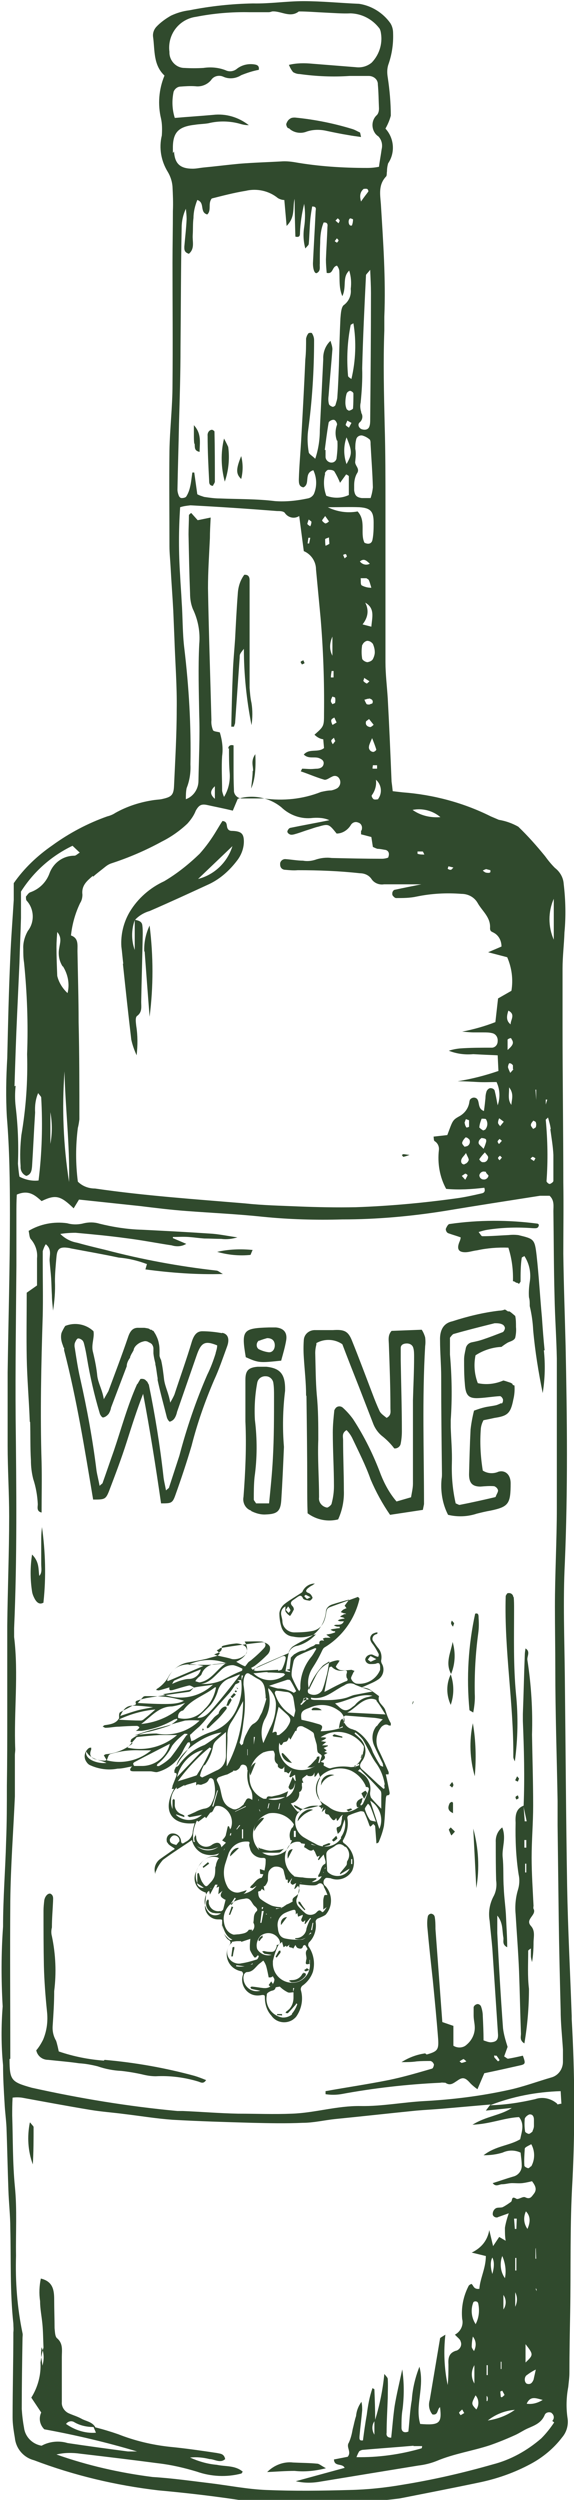
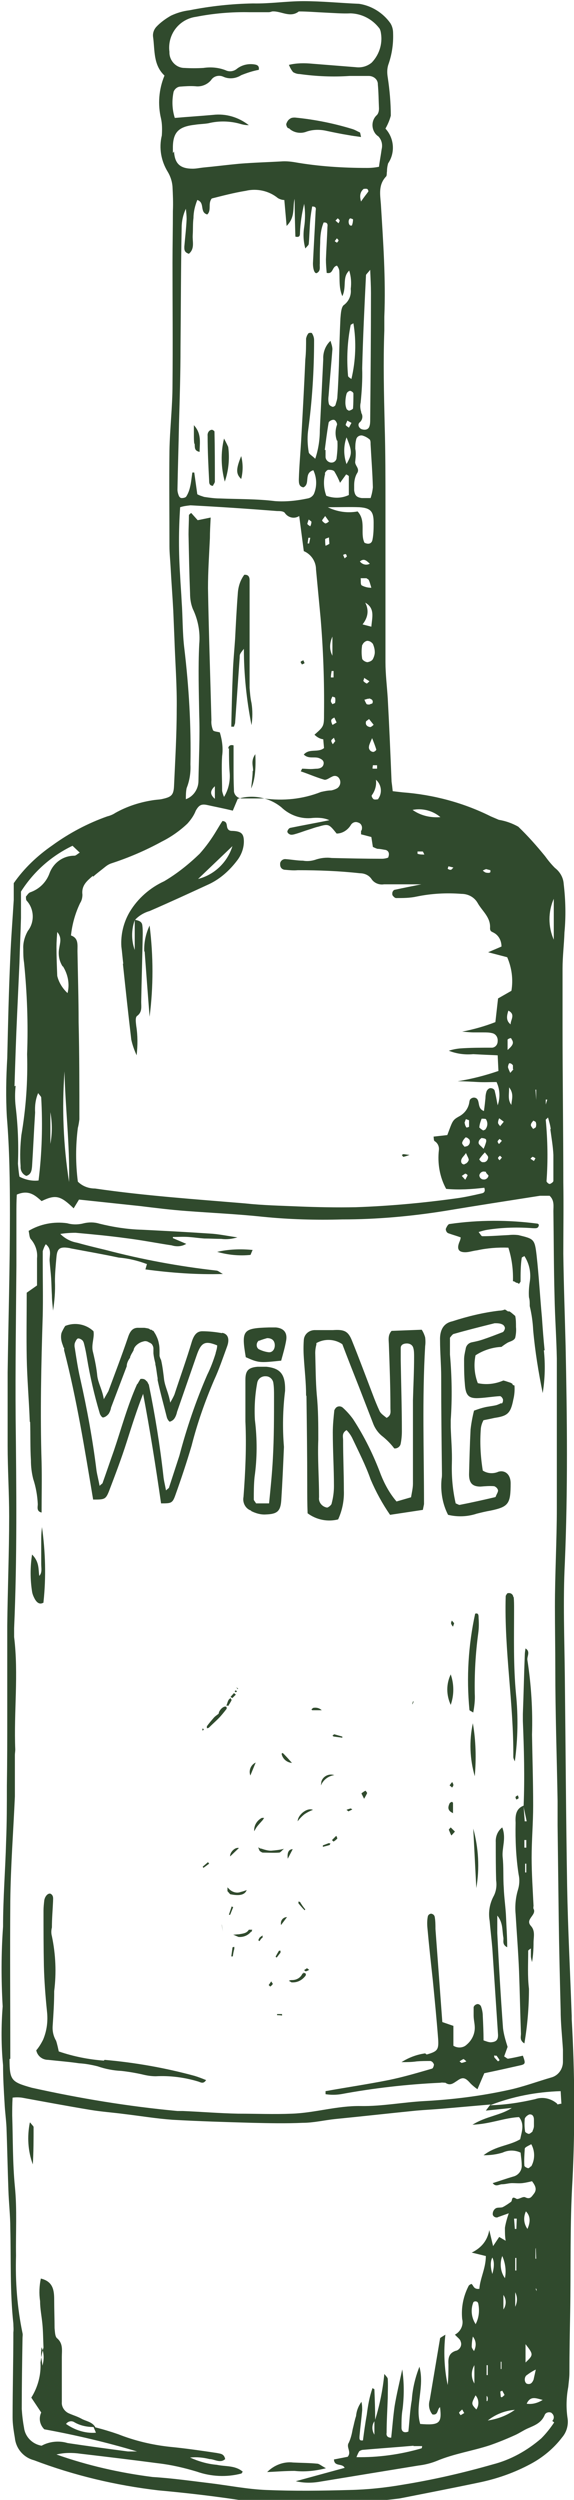
<svg xmlns="http://www.w3.org/2000/svg" id="a" data-name="レイヤー 1" width="15.04" height="65.5" viewBox="0 0 15.04 65.5">
  <defs>
    <style>
      .cb {
        fill: none;
      }

      .cb, .cc {
        stroke-width: 0px;
      }

      .cd {
        clip-path: url(#c);
      }

      .cc {
        fill: #304a2d;
      }
    </style>
    <clipPath id="c">
      <rect class="cb" width="15.04" height="65.5" />
    </clipPath>
  </defs>
  <g id="b" data-name="グループ 2002">
    <g class="cd">
      <g id="d" data-name="グループ 1983">
        <path id="e" data-name="パス 4668" class="cc" d="m5.81,50.44v-.02s.04.24.04.24c-.01-.07-.03-.15-.04-.22" />
-         <path id="f" data-name="パス 4669" class="cc" d="m5.68,43.24l.03.03.05.05s-.04.05-.06.06c-.09.03-.19.05-.28.08-.17.04-.34.07-.51.1-.2.04-.37.17-.48.34-.07.14-.17.25-.3.34-.02,0-.03.03-.04.04.02,0,.04.01.07.01.09-.02.18-.05.28-.08-.02.1.04.08.09.07.14-.04.29-.09.43-.12.03,0,.08.03.12.05-.03.04-.06.07-.09.1-.02.01-.04.02-.06.02-.36.05-.73.1-1.09.16-.09.02-.17.04-.25.07-.02,0-.04.03-.04.04.04.09-.05.07-.08.09-.1.06-.21.11-.32.17-.02.01-.03.05-.03.08s0,.06,0,.08c-.08.14-.23.16-.37.18-.02,0-.04.02-.06.04.02,0,.05.03.07.03.12,0,.24-.03.36-.03.15-.01.31-.02.47-.02.02,0,.04.02.06.03,0,.01,0,.02-.01.03-.02.03-.05.05-.08.07h.12s.02,0,.03,0c.3-.04.59-.14.86-.3.02,0,.04-.01.06-.02l.02.03c-.07.06-.15.12-.23.16-.17.06-.34.11-.51.15-.17.03-.33.09-.47.2-.01.02-.02.05-.02.07.09.03.03.06,0,.08-.19.14-.41.22-.63.24-.03,0-.05.02-.07.03l.04.07.03.05s-.04.03-.05.02c-.09,0-.17-.02-.26-.04-.12-.05-.14-.13-.09-.25,0-.02,0-.03,0-.05-.02,0-.04,0-.06.01-.12.09-.15.25-.06.37.02.03.04.05.07.07.23.11.49.15.74.1.12,0,.23-.03.38-.06-.1.11-.03.13.04.13.15,0,.29,0,.44,0,.06,0,.13.03.18.02.31-.08.56-.3.69-.59.03-.06.06-.11.1-.17.01-.02.04-.02.06-.02,0,.02.02.05.01.07-.02.04-.04.08-.06.12-.07.1-.15.19-.21.28-.05.08-.1.17-.14.26,0,.02,0,.05,0,.07.09,0,.05.07.04.11-.03.08-.06.15-.09.23,0,.03-.01.05-.02.08h.06c-.34.61-.02.96.54.9-.02.07-.04.14-.05.21,0,.12-.08.23-.19.28-.06.04-.11.08-.12-.05-.02-.11-.13-.19-.25-.17-.09.02-.14.11-.12.2,0,.01,0,.03.02.04.03.07.12.1.19.16,0,0-.03.03-.06.04-.11.08-.23.16-.34.24-.11.09-.16.24-.11.38,0-.03,0-.05.02-.08.04-.11.11-.21.18-.29.24-.18.5-.34.76-.52.03.15.13.28.27.35.14.06.3.06.44,0-.02.03-.05.06-.07.06-.24,0-.45.17-.52.4-.11.19-.04.43.15.53.03.01.05.03.08.03.01,0,.02.04.02.07-.01.1-.02.2-.03.3,0,.19.16.34.34.34.02,0,.04,0,.06,0,.06,0,.05.02.05.06s0,.06,0,.09c.06.15.1.3.27.38-.07.02-.07.02-.23-.16h0c.04.05.07.13.12.16s.08.06.04.13c-.14.2-.09.48.11.62.06.04.13.07.2.08.03.02.04.05.04.08-.08.21.03.45.24.53.08.03.17.03.26.01.05,0,.07,0,.07.06,0,.18.05.35.17.48.12.18.37.23.56.11.04-.03.08-.06.11-.11.13-.2.17-.45.1-.68,0-.04.01-.07.04-.1.13-.09.23-.22.28-.37.06-.23.02-.47-.12-.67-.01-.03,0-.07.01-.09.15-.14.21-.35.18-.55,0-.03.02-.06.05-.08.07-.03.15-.06.21-.1.19-.21.19-.54,0-.75-.06-.04-.07-.12-.03-.18,0,0,.02-.02.03-.03.02-.02.09,0,.13,0,.21.09.46,0,.57-.2.11-.26.01-.56-.22-.72-.02-.01-.03-.05-.03-.06.11-.18.16-.39.12-.6,0-.03.02-.06.05-.07.09-.04.18-.07.28-.1.03-.01.1,0,.11.02.05.1.09.21.13.32,0,.02.02.04.03.06.01,0,.02-.02.03-.02.02-.02.03-.03.05-.05.02.02.05.04.05.07.01.13.02.26.03.39,0,.02,0,.04.01.05.02-.01.04-.02.05-.03.06-.14.11-.28.14-.43.03-.24.03-.48.05-.72,0-.03.02-.08.03-.08.09,0,.07-.07.06-.12-.03-.15-.06-.29-.09-.43h.07s.01-.04,0-.07c-.08-.18-.16-.37-.25-.55-.11-.2-.08-.45.07-.63.06-.05.12-.08.19-.03.01,0,.03,0,.05,0,0-.02,0-.04,0-.06-.06-.1-.1-.21-.14-.33-.04-.14-.22-.2-.17-.37,0,0,0-.01,0-.01-.08-.06-.16-.12-.25-.18-.06-.03-.13-.04-.2-.05.1-.04.16-.07.23-.1.07-.03.13-.06.19-.1.15-.09.19-.29.1-.43-.01-.03-.02-.06-.01-.09.02-.12-.01-.23-.09-.32-.04-.05-.08-.11-.12-.17-.04-.05-.02-.12.03-.16.01,0,.03-.02.04-.02.01,0,.03-.01.04-.02v-.03c-.05,0-.09.02-.13.04-.09.08-.07.17,0,.26s.11.17.16.26c.01.02,0,.06-.01.08-.02,0-.05-.01-.07-.02-.03-.01-.06-.03-.09-.04-.08-.01-.16.04-.18.12,0,.07.05.12.12.13,0,0,.01,0,.02,0,.05,0,.09,0,.14-.01.08-.04.1,0,.11.06,0,.03,0,.07,0,.1-.1.25-.36.4-.63.36-.06-.02-.11-.07-.13-.13-.01-.03.03-.09.05-.14.01-.02.02-.04.04-.06-.03-.01-.05-.02-.08-.03-.09.01-.18.02-.28.01-.05-.01-.1-.04-.13-.09,0-.01.04-.08.07-.11,0-.02.02-.03.03-.05-.02,0-.04-.01-.05-.01-.24.03-.46.18-.57.4-.04.08-.08.16-.12.24-.02.04-.04.08-.06.13-.06-.19-.02-.4.09-.57.09-.14.17-.28.24-.43.02-.04.04-.09.08-.11.46-.28.79-.74.91-1.27,0-.01-.04-.05-.04-.05-.25.09-.49.18-.74.27-.07.03-.08.07-.09.13-.03.22-.1.43-.35.49-.15.03-.31.04-.47.04-.17.01-.32-.12-.33-.28,0,0,0,0,0-.01,0-.05-.02-.1-.03-.16-.02-.09.02-.19.11-.23,0,.04-.01.1,0,.13.03.05.07.09.12.12.04-.05.07-.11.1-.17,0-.02-.01-.06-.03-.08-.08-.08-.05-.13.03-.18.03-.02.07-.05.1-.07.06-.04.1-.05.14.04.02.04.11.05.17.06.03,0,.08-.06.08-.08-.02-.05-.05-.1-.1-.12-.09-.03-.08-.07-.03-.12.04-.03.07-.06.12-.08l.07-.05c-.14,0-.26.08-.32.2,0,.02-.02.03-.03.04-.15.1-.31.19-.45.3-.07.06-.12.14-.13.24,0,.13.02.26.06.38.05.13.16.22.3.23.18.04.37.02.54-.05.02,0,.04,0,.06-.01-.13.14-.3.25-.48.3-.1.01-.19.08-.23.17,0,.02-.04.04-.07.05-.22.1-.44.19-.66.29-.08.03-.15.08-.22.12l-.04-.05s.06-.03.09-.05c.12-.09.23-.19.34-.3.05-.05.08-.13.06-.21-.04-.07-.12-.11-.2-.11-.37.04-.73.09-1.09.15-.01,0-.03.02-.04.03m-1.03,5.02s-.06.07-.09.11c-.11-.03-.18-.05-.17-.15.02-.05.06-.09.1-.1.07-.01.14.04.15.11,0,.01,0,.02,0,.03m4.53.48h0v.13h-.03v-.13m.5-5.18s-.06-.04-.06-.05c.02-.03.04-.06.07-.09l.15.08s-.1.05-.15.07m-1.69-1.75s.08.04.12.06c-.06.02-.08.05-.1.04s-.04-.04-.07-.07c.02-.01.03-.04.05-.03m-.47.3s.05.06.06.1c0,.02-.03.05-.05.07l-.07-.08.06-.09m-1.62,1.49c-.18.02-.35.04-.51.04s-.33,0-.49,0c.32-.15.68-.17,1.01-.04m.55,2.8c-.03.18,0,.37.09.53.03.08.04.17.03.25-.16-.11-.16.03-.21.08-.01.01-.01.04-.03.05-.05.04-.09.08-.15.1-.05.03-.11.02-.16-.01-.25-.11-.24-.34-.3-.55-.02-.07-.06-.13-.08-.19,0-.03.02-.05.04-.07.08-.03.16-.06.24-.08l.15-.08v-.02s.06.01.08,0c.04-.02.08-.05.1-.09.03-.09.1-.07.15-.04.03.03.04.07.04.12m0-.39v-.16h.01v.16h-.01m.44-.08c.08-.03.16-.04.24-.04.01,0,.04.07.04.1,0,.09-.03.18.07.25.02.01,0,.07.02.08.07.07.13.06.16-.02v.15s.05,0,.05,0c.03.02.06.04.06.04.02-.03.05-.06.08-.09l-.06.17.03.02.12-.07.02.16h-.02l-.06-.11c-.04.11-.08.19-.11.27,0,.02.03.07.05.07.03,0,.06-.02.08-.05.02-.04.03-.08.04-.13,0,.16-.08.31-.23.38l.05-.16c-.08.04-.15.07-.21.09s-.14.03-.21.05c-.05.01-.13-.04-.15.06-.02,0-.05,0-.07,0-.22-.09-.37-.3-.37-.54-.03-.28.12-.55.37-.68m-.26-.2v-.2h.03l-.03.2m.38-1.43s0-.04,0-.05c.12.11.19.25.2.41,0,.23-.05.45-.16.65-.05.12-.11.24-.17.38-.07-.2-.06-.42.03-.61.14-.23.17-.51.1-.77m2.25,1.98l.13-.06v.04c-.06.03-.14.05-.22.05-.18-.03-.36-.02-.53.03-.05.01-.12-.04-.18-.07,0,0,0-.04.01-.07l-.09-.03c.07-.05.16-.08.09-.18l.09-.05-.08-.03.06-.04-.08-.06.11-.05v-.02h-.15l.11-.09-.14-.02s.07-.03.1-.05c.02-.01.03-.03.04-.04-.02,0-.04-.01-.06-.01-.03,0-.06,0-.09,0,.06-.04.12-.07.19-.1.35-.12.74.02.94.33.01.02,0,.06,0,.09s-.02.07-.02.1c-.02.12-.08.23-.18.31,0,0-.02.02-.02.03v.03m-.3-1.16s0-.03,0-.05c-.01-.02-.02-.04-.04-.07-.02.02-.04.03-.05.06-.02.06-.03.12-.04.19l.1-.05v.03c-.18.06-.38.1-.58.1.07-.13.06-.16-.1-.2-.13-.04-.26-.07-.4-.1-.03-.19,0-.24.2-.31.25-.12.54-.1.76.06.12.07.19.21.16.34m-.86.05h-.02s0,0,0,0c0,0,0,0,0,0,0,0,0,0,.01,0m-.26-.53l-.02-.02s.03-.03.05-.05c.01-.02.02-.05.03-.07,0-.02.01-.04.02-.04.02,0,.04,0,.06,0,0,.02,0,.04,0,.05-.04.04-.09.09-.13.13m.04.57c.09.04.18.09.26.15.03.02.03.08.04.12.02.06.03.11.05.17s.01.14.03.21c0,.03.04.05.07.07s.04.04.04.05c-.02.06-.04.12-.06.18h-.03s.02-.08.03-.11c0-.02,0-.04,0-.06-.02,0-.05,0-.07.02,0,0,0,.03-.01.04-.05.05-.1.11-.15.16-.03.02-.06.05-.09.07.04,0,.08,0,.11,0,.04-.01.08-.03.11-.05-.17.12-.39.15-.59.08-.27-.11-.42-.4-.36-.68.03.09.06.08.1,0,.01-.02.08-.02.1-.04.02-.03.04-.06.05-.1l.04.06.13-.23h.03c0-.1.07-.15.18-.11m.38,1.79c.02.07.05.14.08.2.03.05.03.06-.03.08-.14.03-.28.08-.43.09-.06,0-.12-.05-.18-.08-.02-.01-.05-.02-.07-.03,0,.03.02.05.04.07.03.02.06.04.09.05.02.01.03.03.04.05-.03,0-.07.02-.08,0-.06-.06-.11-.13-.17-.21.14-.02.24-.15.22-.29,0,0,0,0,0-.01.05,0,.09-.09.07-.16,0-.03,0-.05,0-.08h.04s-.02-.05-.03-.07c0-.02,0-.04.01-.05.04-.03.09-.07.12-.09,0,0,0,.03.02.03.1.02.14,0,.17-.09v.12s.03-.02.04-.03l.06-.09c.02.05.06.12.04.16-.07.13-.09.27-.06.41m-.57.96v.16h-.05v-.16h.04m-.15.23s.04.02.06.02c-.04.1-.1.2-.17.28-.08.06-.17.1-.27.11-.15.03-.3-.02-.41-.13-.23-.22-.23-.59,0-.82.07-.07.16-.12.25-.15.25-.04.51.07.65.29,0,.02-.02.05-.03.08,0,0-.01,0-.02.01-.06.09-.08.21-.04.31m-.05,1.14l.09-.13c0,.06-.09.12.01.17.02.01.06-.03.1-.04l-.05.15h.02s.08-.08.08-.08c.06.09.04.2-.05.26-.03.03-.12.06-.09.15-.05.03-.1.06-.16.08-.02.02-.05.03-.07.05-.01,0-.02.02-.04.02-.09,0-.19-.01-.28-.04-.11-.05-.21-.11-.3-.18-.03-.03-.05-.08-.05-.12,0-.03-.03-.09.05-.08,0,0,.03-.04.04-.06l.07.05-.02-.12h.03s.02-.03.03-.04c.02-.03.04-.07.05-.11,0-.08,0-.16.02-.23.03-.06.08-.11.15-.13.07-.01.15,0,.21.05.04.03.04.11.06.17.01.04.02.08.03.12h.05v.08s0,0,0,0m-.61,1.86c.06.01.12.02.19.03-.15.04-.3-.02-.38-.15-.04-.12,0-.26.09-.35.14-.11.34-.09.45.05.01.01.02.03.03.04.02.05.07.14-.06.15v.04s-.02.06-.04.09c-.02.03-.05.05-.09.05-.06,0-.13,0-.19-.02-.02,0-.04,0-.06.01.02.02.03.04.05.05m-.06-1.11h.05s-.06.31-.06.31h-.03s.04-.31.04-.31m0-.05v-.05s.04,0,.04,0l-.02.05h-.02m.11.14v-.02s.02,0,.02.01c0,0,0,0,0,.01h-.01m.06.27l.02-.05h0l-.02.05h-.01m.06-.17s0-.01,0-.02c0,0,0,0,.01-.02v.04h-.02m.15-.24v-.02h.11l-.11.02m.17-.03h-.06s.05-.02.05-.02v.02m-1.24-.37s-.05-.03-.07-.04l-.08-.08c-.13-.19-.17-.43-.1-.66.03-.09.06-.19.09-.28.08-.2.27-.32.48-.31.04,0,.09,0,.06.07-.01.04.02.1.03.15.05.13.18.21.31.21.11-.01.09.04.09.11,0,.08-.02.16-.03.22l-.12-.04s0,.09.01.13c0,0,.05,0,.08.01-.01.02-.03.08-.05.09-.13.02-.18.14-.27.21-.01.01-.02.03-.03.05.03,0,.06.02.07.01.03-.02.07-.04.1-.06-.02.03-.04.05-.07.08-.14.12-.34.17-.52.13m.05.12l-.11.17-.03-.02.11-.17.03.02m-.32-1.25l.02-.05h.01l-.03.05h0m.16-.4l.02-.06h.02s-.01.06-.01.06h-.03m.14-.61v-.02s.28-.14.28-.14v.02s-.28.13-.28.13m.21.46v.24h-.03v-.24h.03m-.08-.1l-.08.1h-.02s.08-.11.08-.11h.02m1.05.94v-.04h0v.04h-.01m-.56-1.62s0,0,0,0,0,0,.01.01c0,.01,0,.03-.01.04,0-.01,0-.03,0-.04m.02.26h.01l.02.05h-.01s-.02-.04-.02-.04m.24-.28s.02-.01.03-.01l.41-.05c-.13.08-.29.1-.44.06m.31.11l-.03.15h-.02l.03-.15h.02m-.3,0h.02s-.03.13-.03.13h-.02s.03-.13.03-.13m.1-1.86l.16-.67.21.19c.13.12.13.18-.01.38-.06.07-.12.12-.19.17-.01,0-.06,0-.06,0,.02-.12-.05-.09-.11-.06m.06-1.05s.02-.05.03-.05c.09,0,.18.02.27.03.1,0,.18.08.19.18.02.1.03.2.05.31l-.04.17s-.09-.07-.13-.1c-.18-.13-.31-.32-.37-.53m.51,0c-.13-.08-.28-.12-.43-.12-.08-.02-.15-.04-.23-.07.18-.06.33-.11.48-.16.02,0,.06,0,.07.01.06.09.11.19.16.29,0,0-.05.04-.06.04m-1.99,2.56l-.12.42h-.03s.13-.42.13-.42h.02m-.21-1.12l.04.02c-.06.11-.11.23-.17.34s-.12.21-.19.32c-.01.02-.02.04-.04.05-.15.05-.31.1-.48.15.24-.33.52-.63.84-.89m-.86.78c.08-.34.34-.62.68-.71l-.68.71m.72-.3c.11-.15.19-.32.22-.5.01-.06.04-.11.08-.15.08-.08.17-.15.26-.23v.62c0,.17-.09.33-.25.39-.12.06-.24.12-.37.18-.01,0-.06-.03-.06-.04.02-.1.06-.2.11-.29m-.35-.8c.07-.07.15-.14.22-.2.08-.08.15-.16.22-.25.19-.21.38-.42.57-.63.06-.07.11-.15.16-.23h0s.05-.02.07-.03c.02-.01.03-.02.04-.04l-.06-.04h.1c.03.24,0,.49-.1.71-.12.31-.37.55-.69.65-.15.05-.29.12-.42.2-.03.02-.06.03-.1.04,0-.06-.05-.14-.02-.18m-.01-.1h0s.02-.03.02-.03h0s-.02.03-.02.03m.54-.67c.08-.1.14-.22.18-.34.04-.17.17-.31.33-.36l.25-.1v.02c-.22.29-.46.59-.7.87-.11.12-.22.26-.41.25.12-.11.24-.22.35-.34m-.85.34c-.02-.08.03-.17.11-.19.02,0,.03-.02.04-.03.21-.28.55-.37.81-.58,0,0,.01,0,.03,0-.04.22-.14.42-.3.57-.17.21-.44.3-.7.23m1.28,1.26c0-.05,0-.1,0-.15,0-.2.02-.4.02-.6-.01-.14.02-.28.1-.4.12-.18.22-.38.31-.55,0,.59-.14,1.18-.42,1.7m.38-2.25v-.12h.04l-.04.12m0-.24c-.18.07-.35.16-.52.25-.17.07-.35.1-.54.09.22-.03.35-.2.5-.34.09-.1.21-.16.35-.15.08.02.15.05.23.09,0,0,0,.05-.01.05m-1.12.31s-.07-.02-.1-.03c.01-.03.03-.05.05-.07.03-.04.09-.07.11-.11.05-.16.21-.27.38-.27l.27-.03c-.25.16-.39.46-.7.51m-.83-.02l-.02-.04c.14-.33.35-.5.95-.37l-.94.4m.56-.06c-.07,0-.14.02-.21.04-.07.02-.14.05-.23.09.03-.05.04-.08.06-.09.23-.1.46-.2.69-.29-.03.14-.16.25-.31.25m0,.29c.06-.01.1-.06.16-.07.15-.03.3-.04.47-.07-.35.33-.86.43-1.31.25.22-.04.45-.07.68-.11m-1.2.18s.03-.02.05-.02c.18,0,.37,0,.55.02.16.02.32.06.47.1-.15.09-.37.11-1.21.06.04-.05.09-.1.14-.16m-.26.23c.17,0,.35.02.52.04-.14.03-.29.05-.43.09s-.28.09-.43.14c.07-.15.15-.28.34-.27m-.33.37s-.03,0-.04-.01c.3-.14.62-.23.95-.26-.12.11-.22.19-.32.27-.02.01-.04.02-.06.02-.18,0-.36-.01-.54-.02m.55.11c.26-.19.46-.46.81-.46.12-.02.23-.05.34-.09-.31.32-.72.51-1.15.55m-.14.36s.03-.02.05-.02c.19-.02.38-.04.57-.05.16,0,.32,0,.46,0-.36.31-.84.43-1.3.33.08-.09.15-.17.23-.26m-1.31.36c.12.22.35.21.53.3-.22.03-.58-.09-.53-.3m.54.23s.03-.09.05-.13c.02-.02.04-.04.07-.04.24-.07.48-.1.73-.09h.31c-.32.27-.76.37-1.17.26m.96.15c-.08,0-.15,0-.23,0-.01,0-.03-.04-.03-.06s.03-.04.05-.05c.3-.16.6-.31.91-.47-.08.33-.37.57-.71.58m1.15-.81c-.14.2-.27.4-.42.59-.09.09-.19.16-.3.22-.01.01-.04,0-.06,0,0-.02.01-.05.03-.06.16-.13.28-.29.37-.47.09-.12.2-.22.32-.31.01-.01.04,0,.08,0,0,.01,0,.02-.01.04m-.81-.05c-.19,0-.38.02-.57.05.12-.04.21-.07.3-.1.19-.06.39-.11.58-.16.15-.05.3-.09.45-.13.13-.01.25-.01.38,0-.3.29-.72.42-1.13.34m1.72-.04c-.14.12-.3.24-.46.34-.27.1-.5.28-.67.52-.01.02-.04.04-.07.06.02-.33.67-.84,1.2-.91m-1.39,2.01v-.05s0,0,0,0v.05s0,0,0,0m.19.14h0l.21.07v-.04s-.05-.03-.08-.04c-.11-.04-.18-.15-.17-.26,0-.03,0-.07,0-.1,0-.01-.02-.03-.03-.04,0,.01-.03.03-.03.04,0,.08,0,.16,0,.23-.08-.2-.04-.42.11-.57v.05s.2-.11.2-.11v.02s.07-.03.07-.03h0s.24-.07.24-.07v.09s.04-.03.04-.03h0s.08.02.1.01c.07-.03.15-.04.19-.13.03-.08.12-.03.13.03.03.11.04.22.03.33-.01.09-.04.17-.08.25-.03.09-.11.14-.21.15-.08.02-.16.05-.23.09-.05.02-.11.05-.16.07-.02,0-.03.02-.04.03.02,0,.04.03.06.03.12-.02.23-.04.32-.06-.19.18-.49.18-.68,0m.52.52s-.03.05-.04.08c0,.04,0,.08.02.11h-.04c-.03-.19,0-.38.09-.56l.04.03.17-.13.03.04.11-.15h.02s.03-.02.04-.03c.03-.05.05-.12.09-.14.06-.01.12,0,.18.03.18.1.28.31.22.52,0,.02-.02.04-.03.06l-.03-.08h-.03c-.02.07-.03.14-.05.21,0,.03-.02.06-.04.09-.02.02-.04.05-.06.07l.1.06-.12.12c-.02-.13-.11-.15-.24-.07-.11.09-.27.07-.36-.04-.04-.05-.06-.1-.06-.16,0-.02-.01-.05-.03-.07m.05.31c.17.11.38.11.56.02-.17.13-.41.12-.56-.02m0,.97l.18.12c-.08.02-.17-.04-.18-.12m.13-.04c-.03-.06-.05-.12-.07-.19,0-.01-.01-.03-.02-.04-.01.01-.03.02-.03.03v.24c-.08-.17-.04-.38.09-.51.09-.14.26-.21.42-.17.02,0,.04.02.06.03-.02.01-.03.03-.04.05-.02.04-.03.07-.04.11,0,.03-.01.05-.02.08,0,.08,0,.16-.02.23-.02.06-.06.12-.11.17-.1.11-.11.14-.22-.03m.23.11h0s.02-.03.02-.03h0s-.02.03-.02.03m.01.06s0,.01,0,.02h-.01s0-.02,0-.02h0m.25.6c-.14.03-.27-.06-.3-.2,0-.02,0-.05,0-.07,0-.01-.02-.03-.02-.04-.01.02-.03.03-.04.05-.04.13.03.27.17.31.03,0,.06.01.08.01h.13c-.09.07-.22.07-.3,0-.15-.15-.17-.38-.05-.56.01-.01.03-.02.04-.03l.02.1.14-.26h.06s-.03.08-.03.08l.07-.03-.02.2.11-.09c-.08.13-.06.16.06.23,0,0,.02,0,.02.01-.02.08-.04.16-.06.24-.01.03-.04.05-.07.06m.08.2c0-.19.11-.37.28-.46.08-.04.17-.06.26-.07.17-.05.19.12.27.19.05.04.1.1.05.14-.09.09-.06.19-.08.28,0,0,0,.02,0,.02.05.08.02.19-.06.23,0,0,0,0-.01,0-.08.05-.16.08-.25.09-.28.04-.46-.12-.46-.45m.21.63s.1-.02.15-.02h.1v.02s.24-.08.24-.08c-.01.09-.02.19-.01.29.03.07.07.14.12.2,0,0,.03,0,.04-.01.02-.02.03-.04.05-.05,0,0,.02.02.02.03-.01.03-.03.07-.05.08-.13.04-.26.08-.4.1-.16.04-.33-.06-.37-.22-.03-.12.02-.25.12-.32m.55.56l-.07.02.06-.04v.02m-.43.06v-.03l.22.03c-.08.01-.15.01-.23,0m.73.57c-.1-.01-.2-.03-.31-.04-.01,0-.03.01-.04.02.01.02.02.04.03.04.07.02.14.03.23.05-.19.05-.38-.06-.43-.25-.01-.05-.02-.11,0-.16,0-.03.05-.08.08-.08.17,0,.23-.15.34-.23.03-.02.06-.05.09-.07.03.04.05.08.07.13.03.1.05.21.07.31.02,0,.03,0,.05,0,.02,0,.04-.02.06-.03.01.03.04.06.04.09-.01.13-.13.23-.26.22,0,0,0,0-.01,0m.73.69c-.07.06-.17.09-.26.08-.27-.05-.45-.31-.4-.58,0,0,0-.01,0-.02,0-.04.06-.07.1-.09s.11-.01.13-.09c0-.02.08-.02.11-.03.06.06.13.11.21.15.04.02.1,0,.15,0,0,.05,0,.09,0,.14,0,.12-.04.23-.12.31-.02.01-.03.03-.05.04s-.03.03-.04.05c.02,0,.06.02.07,0,.07-.07.13-.14.2-.22,0,0,.01-.02.01-.03l.03.02c-.03.09-.08.18-.14.25m.03-.57v-.1h.03l-.03.1m.11.09h0,0s0,0,0,0h0m0-.1s0-.01,0-.02c0,0,0,0,0-.01v.02s0,.01,0,.01m.32-.72v-.11s.01,0,.01,0v.11m-.01-.23v.02s0,0,0,0c0,0,0-.01,0-.02h.01m-.06-.16c-.1.09,0,.2-.04.29v.02c-.03.11.03.09.1.07.02.26-.18.49-.44.5,0,0-.02,0-.02,0-.28,0-.5-.22-.51-.49,0-.03,0-.05,0-.08.03-.13.07-.26.13-.39.02-.04.06-.07.11-.11l.04.14.06-.04.02.03.08-.06c-.07.11.08.05.09.11l.06-.1s.03.07.06.08c.05.02.12.04.14-.05,0-.02.05-.03.05-.03.03.03.05.07.07.11m.08-.41c-.08.06-.15.15-.23.16-.15.01-.3,0-.44-.03-.14-.03-.18-.15-.19-.28-.03-.15.03-.3.17-.38.06-.03.11-.05.17-.07.12-.04.13-.03.13.1l.04-.04.02.1.12-.05c.02.06-.1.14.01.19,0,0,.04-.03.06-.05l-.02.1h.02s.13-.16.13-.16l.02.02s-.03.03-.04.05c-.03.07-.06.14-.08.21-.01.14-.13.25-.27.25-.01,0-.02,0-.03.01,0,0,0,0,0,.01.14.05.3,0,.38-.13,0-.02.03-.03.04-.04,0,.02,0,.04,0,.05m.03-.11h-.03s.04-.19.04-.19h.02l-.03.18m.3-1.13c.04.07.07.14.1.22-.03,0-.08,0-.08.01-.02.05-.03.1-.03.15v.11s0,.07,0,.11l.09-.06h0s-.05.08-.08.11c-.01.01-.02.02-.04.02-.09-.11-.13.01-.19.04-.09.05-.2.04-.27-.03-.06-.05-.12-.11-.17-.17-.05-.07-.06-.16-.02-.23.03-.11.05-.23.06-.34.1.01.22.03.34.03.04,0,.08,0,.12-.02.09-.07.14-.03.18.05m-.61-.11s0,0,.01,0c0,0,0,0,0,.01s-.01,0-.01,0c0,0,0,0,0-.01m.18.04h.16s-.16,0-.16,0h0m.41-.3s0,0,0-.01c0,0,0,0,.01,0h0s0,.02,0,.02m.04-.12s0,.01-.01.02,0-.01,0-.02,0-.01.02-.02c0,.01,0,.02,0,.02m0-.12c-.14.05-.11.21-.19.3,0,.01,0,.03,0,.05l.09-.02c-.05.1-.15.16-.26.15l.12-.07v-.03s-.05,0-.08,0c-.09,0-.18,0-.28-.02-.06,0-.13-.01-.19-.02-.01,0-.03,0-.04-.02-.25-.19-.31-.54-.13-.79.07-.08.18-.12.28-.1.02,0,.03.03.05.04.03,0,.06.01.09.01,0,.03-.03.09-.02.09.08.03.16.14.24.06.02.03.04.05.05.08s.03.07.05.11l.07-.03-.05.1.02.02.13-.15c.02.08.04.13.05.19,0,.01,0,.04-.01.04m-.36-.49v-.02s.12.05.12.05h0s-.12-.03-.12-.03m.89.05c.11.1.13.26.05.38-.02.03,0,.09-.03.12-.05.07-.11.13-.16.2v.03s.25-.15.25-.15c-.08.17-.29.24-.47.16-.04-.02-.07-.04-.1-.07-.01-.02-.02-.03-.02-.05,0-.14-.02-.28-.02-.42,0-.04.02-.08.06-.11.05-.04.11-.06.16-.1.11-.09.2-.05.28.03m-.11-.24c-.15.23-.46.29-.69.14-.1-.05-.19-.1-.29-.16-.16-.1-.25-.29-.22-.48.04-.2.19-.27.36-.33.07-.02.14-.02.21-.02.03,0,.07.03.1.05v.04s.06-.05.06-.05l-.04.13.1-.09c-.02.07-.04.14.06.15.03,0,.05.06.08.09.04.05.08.11.14,0l.02.08s.03-.02.03-.02c.02-.03.04-.06.06-.09.02-.02.04-.04.06-.05,0,.02-.02.04-.02.06,0,.03,0,.06-.01.09-.01.07-.01.15-.1.17-.02,0-.03.03-.03.04,0,.05.02.09.03.14.03-.03.06-.05.08-.09.04-.1.07-.2.1-.29.04.16,0,.33-.1.47m.53-.84l-.02-.02s.03-.04.04-.07c0-.03.02-.07.02-.1-.04.01-.07.03-.1.05-.03.02-.05.05-.06.09,0,.03,0,.07.02.1h.04s-.09.06-.14.08c-.21.09-.46.06-.64-.08-.1-.08-.23-.12-.29-.26-.12-.23-.03-.52.2-.65.2-.12.45-.14.66-.05.17.08.31.22.39.4,0,0,0,.03.01.03.12,0,.06.1.05.14-.04.1-.08.2-.13.3-.01.02-.04.04-.07.06m.25.36c-.06-.09-.1-.18-.13-.28,0-.04.05-.09.08-.14.03.02.05.05.07.09.05.12.09.24.14.38-.07-.02-.14-.02-.16-.05m.25.24l-.24-.74c.25.15.36.47.24.74m.07-.51c-.1-.1-.2-.2-.29-.31-.02-.05-.03-.1-.02-.15.03-.19-.05-.38-.21-.48-.03-.03-.07-.05-.11-.07l.05-.05c.18.19.37.37.54.57.03.04.02.12.02.18v.31m.08-.64s0,.05.01.08l-.03.02s-.09-.08-.14-.12c-.13-.12-.26-.25-.4-.37-.09-.07-.1-.13-.03-.23.15-.19.12-.46-.07-.62,0,0-.01-.01-.02-.02-.03-.03-.07-.06-.1-.09l.02-.03c.07.05.13.11.19.18.13.21.22.45.37.65.11.16.18.34.21.53m-.63-.69l.03-.09h.02l-.03.09h-.01m.4-.83c-.11.14-.13.33-.06.5.07.16.15.32.23.48,0,.03.01.05.01.08-.03-.01-.07-.02-.08-.04-.07-.11-.13-.22-.19-.34-.08-.24-.24-.44-.45-.57-.03-.01-.06-.02-.08-.03-.15-.03-.26-.17-.23-.33,0,0,0,0,0,0,0-.01.03-.03.05-.03.25.02.51.04.76.06.07.01.14.02.21.04-.06.05-.11.11-.15.17m-.02-.66c.09.11.16.24.24.36l-1-.05c.23-.12.36-.34.62-.36.05,0,.11.01.15.04m-.21-.09c-.13.02-.25.09-.34.19-.02.03-.05.05-.08.07-.14.12-.23.12-.36,0-.03-.03-.06-.05-.1-.09.33-.06.63-.27.98-.2-.03.01-.07.02-.1.03m-.36-.32c.12.05.25.1.38.14.03.01.05.03.08.04-.17.03-.32.06-.48.09-.08.02-.15.06-.23.08-.11.03-.22.04-.33.05-.15.01-.3,0-.45,0-.04,0-.08,0-.12-.02v-.04c.36.07.59-.19.87-.32.08-.06.18-.07.27-.03m-.59-.45c.08.08.19.11.3.09.08-.01.11,0,.08.09-.01.03,0,.06,0,.09.05.07.03.09-.04.11-.16.07-.31.15-.46.23l-.08.04c.04-.21.08-.43.13-.64,0-.01.06-.03.06-.02m-.63.64c.08-.25.22-.48.4-.67.05-.04.11-.07.17-.11-.03.14-.04.27-.08.4-.03.12-.06.24-.11.36-.08.12-.23.15-.35.08-.02-.02-.03-.04-.02-.06m.02.21l-.14.04s.04-.15.14-.04m.05-1.09c-.18.23-.28.51-.27.8,0,.03-.01.05-.03.08-.01-.02-.03-.04-.04-.06-.05-.09-.09-.17-.13-.26-.02-.04-.03-.08-.03-.12,0-.11.03-.22.05-.33.01-.06.05-.11.1-.15.15-.08.31-.14.47-.21l.03.02c-.05.08-.09.16-.15.23m-.58-.13c.02-.06.06-.12.11-.16.15-.1.32-.17.47-.26.23-.14.37-.38.4-.65,0-.09.07-.16.16-.19.15-.05.3-.09.45-.13-.04.05-.08.11-.12.16,0,0,.03.04.05.07-.03,0-.05.02-.08.03-.03.02-.05.04-.07.07.03.01.05.02.08.03.02,0,.04,0,.06.02-.03,0-.06,0-.08.02-.03.01-.06.03-.08.05l.08.02s.03.01.04.03c-.04,0-.08.01-.12.02-.02,0-.04.02-.06.03.02.01.05.02.07.02.03,0,.06,0,.09,0-.04.09-.11.09-.18.09-.03,0-.05,0-.08.02.02.01.05.02.08.03.02,0,.05,0,.07,0v.04c-.05,0-.1.01-.16.02-.03,0-.05.01-.08.02.03.02.05.03.08.04.01,0,.03,0,.04,0v.03s-.08.03-.13.04-.07.01-.1.02l.11.08h-.14s-.06.02-.06.02l.03.06s-.15-.05-.12.09c-.03,0-.06,0-.09,0-.02,0-.04.03-.06.04s-.08.03-.11.05-.08.04-.11.06c0,0,0,.01,0,.01-.1,0-.19.04-.28.1-.02,0-.03.03-.05.04l-.05.05-.03.3-.08.02.09.04v.02s-.12-.02-.12-.02c.03-.17.05-.34.09-.5m-.85.41c.22-.1.45-.2.67-.3.07-.03.11,0,.09.08-.02.09-.05.17-.09.25-.01.03-.06.03-.1.05v-.03c-.19.01-.37.02-.55.03-.03,0-.06,0-.09-.02.02-.02.03-.05.06-.06m.3.12c.14,0,.27.01.41.02.02,0,.03.02.05.03-.02.02-.03.04-.05.05-.25.16-.57.13-.78-.08.12,0,.24-.03.37-.03m-.43.07c.06.04.12.08.18.11.19.09.18.27.2.44,0,.02,0,.05,0,.07h.02c-.03.12-.07.24-.11.35-.02.05-.05.09-.07.14-.03.07-.08.13-.15.17-.1.05-.16.21-.22.32-.03.07-.05.13-.06.2,0,.02-.03.03-.05.05-.01-.03-.05-.06-.04-.08.05-.18.08-.37.1-.55.05-.32.05-.64,0-.96,0-.08,0-.15.03-.22.03-.08.08-.11.16-.04m.28-.87c.1.01.14.09.07.17-.1.11-.21.21-.33.31-.02.02-.06.04-.08.06s-.08.11-.09.11c-.08-.03-.16-.08-.23-.12q.42-.2.22-.53c.15,0,.29-.01.43,0m-1.03.13s.03-.02.04-.02c.11-.03.23-.05.34-.06.07,0,.15.02.21.06.07.04.09.14.05.21,0,0,0,0,0,0-.09.1-.23.16-.37.14-.12-.04-.25-.06-.37-.09-.03,0-.06-.02-.1-.03.1-.05.22-.06.2-.2" />
        <path id="g" data-name="パス 4670" class="cc" d="m10.81,44.65l.03-.07h-.02s-.02.07-.02.07h.01" />
        <path id="h" data-name="パス 4671" class="cc" d="m6.47,49.52c-.06.02-.11.04-.16.05-.1.04-.21.01-.29-.06-.02-.02-.04-.04-.06-.06v.1s.07.08.07.08c.24.05.38.02.43-.1" />
        <path id="i" data-name="パス 4672" class="cc" d="m8.41,46.78c.06-.15.2-.25.35-.27-.14-.05-.3.03-.34.17,0,.03-.01.06-.01.09" />
        <path id="j" data-name="パス 4673" class="cc" d="m9.57,46.92s-.07.04-.1.07l.07.14s.06-.1.08-.15c0-.01-.04-.06-.04-.06" />
        <path id="k" data-name="パス 4674" class="cc" d="m9.2,47.38s-.08.02-.12.04l.05.04.1-.05s-.03-.03-.04-.02" />
        <path id="l" data-name="パス 4675" class="cc" d="m6.03,48.64l.23-.22c-.1-.03-.24.11-.23.22" />
        <path id="m" data-name="パス 4676" class="cc" d="m6.61,49.32h0s0,.01,0,.01c0,0,0,0,0-.01" />
        <path id="n" data-name="パス 4677" class="cc" d="m6.7,46.18c-.13.06-.19.21-.14.34l.14-.34" />
        <path id="o" data-name="パス 4678" class="cc" d="m7.8,47.72c.05-.07.11-.13.17-.18.07-.05.15-.09.23-.12-.15-.07-.4.13-.4.3" />
        <path id="p" data-name="パス 4679" class="cc" d="m8.7,48.21s.02.03.04.04c.04-.02.07-.05.1-.08,0,0-.01-.04-.03-.07-.05.05-.08.08-.11.11" />
        <path id="q" data-name="パス 4680" class="cc" d="m8.62,48.29c-.05.02-.11.04-.16.06v.04c.07-.02.12-.03.18-.05,0,0,.01-.03.02-.04-.01,0-.02-.01-.03,0" />
        <path id="r" data-name="パス 4681" class="cc" d="m6.84,48.44s-.05-.02-.07-.04c0,.03.02.06.03.09.02.02.05.04.08.05.14,0,.29.01.43,0,.04,0,.07-.05.13-.1-.11.03-.22.04-.34.05-.09,0-.18-.03-.27-.06" />
        <path id="s" data-name="パス 4682" class="cc" d="m6.92,47.63s-.04,0-.06,0c-.13.07-.21.2-.2.35.02-.03.04-.07.06-.1.05-.07.11-.13.17-.2.01-.02.02-.03.03-.05" />
        <path id="t" data-name="パス 4683" class="cc" d="m8.71,45.47s.02.03.04.03c.07.01.15.02.22.03v-.03c-.07-.02-.14-.04-.21-.06-.01,0-.03.02-.04.03" />
        <path id="u" data-name="パス 4684" class="cc" d="m7.39,45.93s-.01.02-.01.03c.03.13.14.22.27.23-.07-.08-.15-.17-.23-.25,0,0-.02-.01-.03-.01" />
        <path id="v" data-name="パス 4685" class="cc" d="m7.96,51.7s-.03,0-.04.02c-.05.1-.15.16-.27.16-.03,0-.05,0-.08.02.02.01.05.03.07.04.01,0,.03,0,.04,0,.13,0,.25-.07.33-.18,0-.01.01-.04,0-.05-.02-.01-.04-.02-.07-.03" />
        <path id="w" data-name="パス 4686" class="cc" d="m7.31,51.11c-.03.05-.06.1-.09.16l.03.02s.07-.09.1-.13c0-.01,0-.03,0-.05-.02,0-.04,0-.05,0" />
        <path id="x" data-name="パス 4687" class="cc" d="m8.02,51.65s.06-.02.08-.04c-.03-.02-.05-.04-.06-.04-.02.02-.05.03-.07.05.01.01.03.03.04.03" />
        <path id="y" data-name="パス 4688" class="cc" d="m7.54,48.7l.13-.25c-.11,0-.15.1-.13.25" />
        <path id="z" data-name="パス 4689" class="cc" d="m6.59,50.62s.01-.04.02-.06c-.03,0-.08,0-.09,0-.06.1-.16.1-.26.12-.05,0-.1.01-.15.01l.14.06c.13.01.25-.04.33-.14" />
        <path id="aa" data-name="パス 4690" class="cc" d="m6,50.17h.03s.08-.2.08-.2l-.04-.02-.07.21" />
        <path id="ab" data-name="パス 4691" class="cc" d="m5.48,45.26c.08-.08.16-.15.24-.23s.15-.17.22-.26c0-.02,0-.04-.01-.05-.07-.04-.2.1-.2.18-.05.04-.1.07-.14.12-.06.07-.12.14-.17.21,0,.01,0,.03,0,.05.02,0,.04,0,.06-.02" />
        <path id="ac" data-name="パス 4692" class="cc" d="m5.99,44.68s.06-.09.08-.14c0,0-.02-.03-.03-.05-.02.02-.04.03-.05.05-.02.03-.03.07-.04.1l-.02.05s.06,0,.07,0" />
        <path id="ad" data-name="パス 4693" class="cc" d="m6.09,44.49s.06-.06.09-.09l-.05-.04-.09.1s.04.03.05.03" />
        <path id="ae" data-name="パス 4694" class="cc" d="m6.17,44.34s.03-.01.04-.02c-.01-.01-.02-.03-.03-.03-.01,0-.02.01-.03.02,0,0,.01.03.02.02" />
        <path id="af" data-name="パス 4695" class="cc" d="m6.22,44.26l.02-.02-.05-.03h0l.04.05" />
        <path id="ag" data-name="パス 4696" class="cc" d="m5.34,45.32s0-.01-.03-.04c0,.01,0,.02-.01.04,0,0,0,.02.01.02,0,0,.02-.01.03-.02" />
        <path id="ah" data-name="パス 4697" class="cc" d="m8.2,44.75s-.03.03-.04.04c0,0,.02.02.02.02h.25c-.06-.06-.15-.08-.23-.06" />
        <path id="ai" data-name="パス 4698" class="cc" d="m7.82,49.82s0,.04,0,.05c.05.06.1.12.16.18l.02-.02c-.05-.06-.1-.13-.14-.2,0,0-.02,0-.04-.01" />
        <path id="aj" data-name="パス 4699" class="cc" d="m7.37,50.43l.15-.2c-.09,0-.16.07-.16.16,0,.01,0,.03,0,.04" />
        <path id="ak" data-name="パス 4700" class="cc" d="m7.27,52.8s.08,0,.12.01v-.04h-.13s0,.03,0,.03" />
        <path id="al" data-name="パス 4701" class="cc" d="m7.11,51.91s-.05.07-.07.1c0,0,.04.04.04.04.03-.02.05-.04.07-.07,0,0-.02-.03-.04-.06" />
        <path id="am" data-name="パス 4702" class="cc" d="m6.09,51.04c-.01.07-.02.15-.03.22h.04c.01-.07.02-.13.04-.2,0-.02,0-.03,0-.05-.02,0-.05.01-.05.02" />
        <path id="an" data-name="パス 4703" class="cc" d="m5.45,48.79l-.14.12.02.03.15-.11-.03-.04" />
        <path id="ao" data-name="パス 4704" class="cc" d="m6.88,50.77s0-.04,0-.06c-.03.02-.06.04-.08.06-.01.02-.03.05-.03.07l.03.02s.03-.05.05-.07.03-.02.04-.03" />
        <path id="ap" data-name="パス 4705" class="cc" d="m14.98,52.82c-.04-1.14-.1-2.27-.12-3.41-.03-1.82-.04-3.64-.06-5.46-.01-1-.05-2,0-3,.08-1.9.06-3.79.02-5.69-.02-.8-.05-1.61-.06-2.41,0-.62.01-1.24,0-1.87,0-1.36-.02-2.73-.02-4.1,0-.5,0-1,0-1.5,0-.32.04-.64.05-.95.04-.42.03-.85-.02-1.27-.01-.17-.1-.32-.23-.42-.1-.1-.18-.2-.26-.31-.22-.27-.45-.53-.7-.77-.16-.09-.33-.15-.51-.18-.07-.03-.14-.06-.21-.09-.72-.36-1.51-.57-2.31-.63l-.26-.03c-.01-.1-.02-.18-.03-.25-.03-.73-.06-1.45-.1-2.18-.02-.32-.06-.64-.06-.95,0-1.36,0-2.73,0-4.1,0-.7,0-1.4-.02-2.09-.02-.83-.04-1.67-.01-2.5v-.36c.04-.99-.03-1.97-.09-2.95-.02-.26-.07-.51.14-.73.02-.03.01-.09.02-.13,0-.07.01-.14.03-.21.19-.28.16-.66-.07-.91.06-.11.11-.22.14-.34,0-.33-.03-.67-.08-1-.02-.12-.02-.24.02-.35.09-.26.13-.53.12-.81,0-.09-.02-.18-.07-.26-.19-.27-.49-.46-.82-.51-.49-.02-.97-.07-1.46-.07-.44,0-.88.07-1.32.06-.56.01-1.12.07-1.67.18-.17.02-.33.07-.48.14-.14.08-.28.18-.39.3-.06.07-.09.16-.08.25.05.35,0,.74.3,1.02-.15.36-.18.76-.09,1.13.03.14.03.29.02.44-.08.33-.02.67.16.96.07.12.11.25.12.38.01.21.02.42.01.64,0,.45-.01.91-.01,1.36,0,1.06.01,2.12,0,3.19,0,.58-.07,1.15-.08,1.73-.01.83,0,1.67,0,2.5,0,.18.02.36.03.55.02.38.05.76.07,1.14.01.24.02.49.03.73.02.62.07,1.24.06,1.86,0,.67-.04,1.33-.07,2-.01.24-.07.29-.29.34-.07.02-.15.02-.22.03-.36.05-.71.16-1.03.34-.06.04-.13.07-.21.09-.51.18-1,.44-1.44.76-.39.27-.74.6-1.01.99,0,.17,0,.31,0,.44-.03.5-.07,1-.09,1.5-.04.88-.06,1.76-.08,2.64-.03.51-.04,1.03-.01,1.55.07.85.08,1.7.08,2.55,0,1.38-.04,2.76-.06,4.14,0,.64,0,1.27,0,1.91,0,.62.04,1.24.04,1.86,0,.96-.04,1.91-.05,2.87,0,.77,0,1.55,0,2.32,0,.62,0,1.24-.01,1.87,0,.49,0,.97-.02,1.46-.02.74-.08,1.48-.08,2.23-.05.7-.05,1.39-.01,2.09-.04.51-.04,1.03.01,1.54,0,.33.02.67.04,1,.01.21.04.42.05.63.02.55.03,1.09.05,1.64.01.33.05.67.05,1,.02.83-.01,1.67.08,2.5,0,.08.01.15,0,.23,0,.74-.02,1.49-.02,2.23,0,.18.03.36.06.54.03.28.23.51.5.58,1.05.4,2.15.66,3.26.79.77.07,1.54.16,2.3.28.48.05.96.07,1.45.04.26,0,.52-.02.77-.02.61.02,1.21-.01,1.81-.09.71-.14,1.43-.28,2.14-.43.45-.1.87-.25,1.28-.47.32-.17.61-.41.83-.7.12-.14.17-.33.14-.51-.04-.27-.03-.55.02-.81.01-.12.03-.24.03-.36,0-.53.01-1.06.02-1.59.02-1.15-.01-2.3.06-3.46.07-1.41.06-2.82-.02-4.23m-.47-29.35v1.07c-.15-.34-.15-.73,0-1.07m-.09,6.04c.03.22.07.45.08.67,0,.23,0,.45,0,.68,0,.03-.06.07-.09.08s-.09-.05-.09-.07c.04-.54.03-1.07-.02-1.61,0-.01.02-.02.06-.06.03.11.06.21.07.3m-.09-.77l-.04.13v-.13s.04,0,.04,0m-.31-.26h.02v.27h0l-.02-.27Zm-.06.81s.05.02.07.04c0,0,0,.03.01.04,0,.03,0,.06-.01.09-.01.02-.04.03-.07.05-.02-.03-.06-.07-.06-.1,0-.04.03-.08.06-.11m-.01.94s.05.02.07.04l-.04.07-.09-.06s.04-.05.06-.05m-.5-2.3l-.09.1s-.05-.1-.06-.15c0-.02.01-.06.02-.08,0-.01.02-.03.03-.02.03,0,.05.02.07.04.01,0,.01.03.01.04s0,.03,0,.08m-.04.93c-.1-.13-.06-.27-.06-.46.14.18.06.33.06.46m-.1-1.44c0-.11,0-.19,0-.27,0-.01.04-.03.07-.04.01,0,.03,0,.03.02.07.1.05.16-.1.29m.08-.67c-.13-.1-.1-.23-.06-.36.2.1.05.25.06.36m-.65-4.07s.08.02.12.03v.05s-.02.02-.04.02c-.03,0-.06,0-.09-.01-.02-.01-.05-.03-.07-.05.02-.01.05-.03.07-.03m-.96-.08s.08.02.12.03c-.03.03-.05.06-.07.06-.03,0-.06-.01-.08-.03,0,0,.02-.06.02-.06m-.21-1.29c-.26.02-.52-.04-.73-.19.26-.05.53.02.73.19m-.59.9s.08,0,.12,0c.02,0,.02.03.05.08-.07,0-.12,0-.18-.02,0-.02,0-.04,0-.06m-1.03-1.37s-.09.02-.12,0-.06-.08-.05-.1c.09-.12.13-.27.11-.41.15.13.17.35.06.5m-1.32-7.64c.32,0,.58-.01.83,0,.29.02.37.11.37.4,0,.15,0,.3-.03.45-.02.11-.11.13-.21.08-.12-.25.05-.57-.18-.82-.26.05-.54.01-.78-.11m.5,1.29l-.06.05-.04-.09s.05-.03.07-.02.02.04.03.06m-3.09,5.02c0,.23,0,.45.02.68.01.21-.04.42-.15.6-.02-.05-.04-.1-.05-.16,0-.3-.02-.61,0-.91.03-.21,0-.42-.06-.62-.06-.02-.16-.02-.18-.06-.03-.08-.05-.17-.04-.26-.03-1.15-.07-2.3-.09-3.46,0-.44.03-.88.05-1.31,0-.16.01-.33.02-.54l-.34.07-.17-.19s-.06.04-.06.06c0,.17-.01.33-.01.5.01.52.02,1.03.04,1.55,0,.14.02.27.07.4.14.29.2.61.17.93-.03.62-.01,1.24,0,1.85.02.57-.01,1.15-.02,1.73,0,.21-.13.41-.33.48,0-.1,0-.19.02-.29.08-.2.11-.41.1-.62.02-1.02-.04-2.03-.16-3.04-.05-.4-.04-.82-.07-1.23-.01-.23-.03-.45-.04-.68-.04-.6-.04-1.19,0-1.79.09-.03.18-.04.27-.05.76.04,1.51.09,2.27.15.07,0,.18,0,.21.06.09.12.25.15.37.07l.12.92c.19.08.32.27.32.48.04.42.08.85.12,1.27.07.83.1,1.67.09,2.5,0,.34,0,.34-.25.56.06.06.14.11.23.12l.02.23c-.16.13-.38,0-.53.17.12.12.27.05.39.09.08.03.14.07.13.15s-.07.12-.16.13c-.06,0-.12.01-.18.01-.07,0-.15-.01-.22-.01-.01,0-.02.04-.04.07.21.07.41.16.62.22.06.01.13-.05.2-.08.07-.04.15-.02.19.05,0,0,0,0,0,0,.05.08.03.19-.05.25-.05.03-.11.05-.16.06-.09,0-.18.02-.27.04-.48.19-.99.24-1.5.17-.18,0-.36,0-.55,0-.12.01-.22-.08-.23-.19,0-.01,0-.02,0-.03-.01-.21-.01-.42-.01-.64v-.53c-.1-.03-.14.03-.14.09m-.35.98v.33c-.14-.12-.12-.22,0-.33m-.65-13.98c.12-.13.06-.3.07-.46s0-.3.02-.45c0-.16.04-.32.1-.47.21.07.05.32.26.38.12-.11.01-.29.12-.42.28-.07.58-.15.89-.2.29-.07.61,0,.84.19.05.03.11.05.17.05l.06.68c.24-.24.15-.49.21-.71,0,.33.01.66.02.99.12.03.12-.04.12-.1.01-.26.05-.51.11-.76.03.2.03.41,0,.61-.03.19-.02.38.03.56.05-.06.09-.09.09-.12.02-.21.02-.42.04-.63.01-.12.03-.23.05-.35.13,0,.09.08.09.13-.02.45-.05.91-.07,1.36,0,.17.05.29.11.25.1-.06.06-.16.07-.24,0-.18,0-.36.01-.55,0-.18.02-.36.09-.53.1-.01.11.05.1.11-.01.29-.03.58-.04.86,0,.12.01.23.02.35.18.04.13-.16.27-.19.03.04.05.08.06.13.01.15,0,.3.02.45.01.07.03.15.06.22.12-.25-.01-.49.18-.67.05.16.06.32.04.48.02.17-.05.33-.19.43-.06.06-.07.22-.08.34-.02.41-.03.82-.04,1.23-.01.27-.02.55-.04.82,0,.07-.03.15-.05.22,0,.02-.05.05-.07.05-.04-.01-.09-.04-.1-.07-.02-.07-.02-.15-.01-.22.03-.41.07-.82.1-1.22,0-.07-.03-.15-.05-.22-.13.12-.2.3-.19.48-.03.62-.06,1.24-.09,1.86,0,.26-.04.51-.12.75-.08-.08-.16-.12-.17-.17-.03-.18-.04-.36-.02-.54.11-.8.16-1.6.16-2.4,0-.06-.02-.12-.05-.17,0-.01-.02-.02-.03-.02-.03,0-.07,0-.08.03-.03.04-.04.08-.05.12,0,.18,0,.36-.02.55-.03.71-.07,1.42-.11,2.14-.02.33-.05.66-.06,1,0,.09,0,.19.12.21.19-.09,0-.37.26-.45.09.19.1.41.02.61-.03.07-.1.12-.17.13-.28.06-.57.09-.85.07-.48-.06-.97-.05-1.45-.07-.14,0-.27-.02-.41-.04-.06-.02-.13-.04-.18-.07l-.08-.57h-.05c-.02.13-.03.26-.06.38-.02.09-.05.17-.1.25-.02.03-.08.04-.12.04-.03,0-.05-.02-.07-.05-.02-.05-.04-.11-.04-.17.01-.58.03-1.15.04-1.73.02-.67.04-1.33.04-2,.01-1.05.01-2.09.03-3.14,0-.17.04-.34.11-.49.01.09.02.18.02.27-.01.24-.04.48-.06.72,0,.07-.01.15.12.19m3.87-.41s.05.04.05.06-.03.04-.04.06l-.06-.04.06-.08m-.04-.46l.06-.06s.05.04.05.06-.02.05-.03.07l-.08-.07m.52,6.29c.01-.1.02-.21,0-.31,0-.08,0-.15.02-.23.01-.08.08-.13.16-.12,0,0,0,0,0,0,.07.02.13.05.19.1.03.02.03.08.03.13.02.38.05.75.06,1.13-.01.1-.03.19-.06.28-.08,0-.15,0-.23,0-.14-.02-.18-.07-.2-.2,0-.04,0-.09,0-.14,0-.1.02-.21.07-.3.1-.14-.07-.21-.04-.33m.16-1.27c-.03-.08-.04-.18-.02-.26.03-.3.05-.6.04-.9.02-.81.06-1.63.1-2.44,0-.02.03-.04.11-.14.01.25.02.43.02.61,0,1.1-.01,2.21-.02,3.31,0,.06,0,.12-.02.18-.03.09-.11.1-.19.08s-.13-.12-.07-.18c.08-.06.1-.18.04-.26,0,0,0,0,0,0m.07-5.86s.06-.01.09,0c.02.01.04.06.03.07-.05.07-.11.14-.19.26-.05-.17-.01-.27.08-.34m-.33,4.99s-.09-.05-.09-.08c-.04-.45-.02-.9.07-1.34,0,0,.02-.01.07-.04.08.48.06.98-.05,1.45m-.5,9.07s-.04-.08-.03-.12.05-.05.08-.07l.06.13-.1.06m.07.42l-.07.09s-.04-.06-.04-.09.05-.06.07-.08l.03.08m0-.99s-.05.02-.07.03c-.01-.02-.04-.05-.04-.08,0-.04.02-.08.04-.12.02.01.07.02.07.03.01.04.01.09,0,.13m-.05-.66s-.04,0-.06,0c0-.06.01-.11.02-.17.02,0,.03,0,.05,0v.17m-.03-.57q-.12-.23,0-.5v.5Zm-.08-2.93s-.05.03-.1.05c-.01-.06-.01-.11-.01-.17,0-.02.06-.03.1-.05,0,.06.01.11.01.17m-.1-.53s-.07-.04-.09-.08c0-.02.04-.06.08-.12l.1.14s-.06.06-.09.05m-.02-1.31s.04-.08.09-.09c.06,0,.12,0,.16.04.06.1.11.2.15.3l.16-.22s.07.03.07.05v.49c-.19.09-.4.09-.59.02-.07-.19-.08-.39-.03-.58m.32-.87c.01.15,0,.3-.02.45,0,.07-.06.13-.13.13,0,0-.01,0-.02,0-.08-.01-.14-.08-.14-.15,0-.06,0-.12,0-.18h-.02c.03-.24.06-.48.1-.71,0-.04.09-.09.14-.08s.09.1.08.13c-.05.14-.05.29,0,.42m.25.61c-.08-.23-.08-.48,0-.7.15.37.15.43,0,.7m.07-.95s-.08-.05-.09-.07.03-.08.04-.12l.11.06-.07.13m0-.45s-.06-.03-.06-.05c-.02-.05-.03-.1-.03-.16,0-.08.01-.16.03-.23.01-.04.05-.07.09-.08.03,0,.09.04.09.07,0,.13,0,.26-.01.39,0,.02-.06.05-.1.06m.03-5.04s.07.02.07.03c0,.05-.01.11-.03.16-.01,0-.03,0-.04,0-.06-.03-.06-.17,0-.19m-1.13,8.01s.02-.07.04-.12c.03.03.07.05.07.06,0,.04-.01.08-.03.12-.03-.02-.07-.04-.08-.07m.08.37l-.03.15h-.04s.02-.15.02-.15h.05m1.44,1.7c.26.15.18.38.16.63l-.23-.06q.22-.28.07-.57m.12-1.02c-.09.05-.2.02-.26-.06.11-.09.17-.02.26.06m-.08.39c.06.02.06.04.12.24-.09,0-.17-.02-.25-.06-.04-.03-.02-.12-.03-.19.05,0,.1,0,.16,0m-.11,1.74c.02-.05.07-.09.12-.1.06,0,.11.03.15.08.03.07.05.14.05.22,0,.06-.02.12-.05.18-.03.05-.09.07-.14.08-.05,0-.13-.05-.14-.09-.02-.12-.02-.24,0-.36m.05.86l.14.09s-.06.06-.07.06c-.04-.02-.07-.04-.09-.07,0-.01.02-.05.02-.07m.13.53c.05.01.12.04.09.12,0,.02-.05.02-.08.04-.03,0-.07,0-.08-.02-.02-.04-.04-.07-.05-.11.04,0,.08-.03.11-.02m-.07.59s.04-.03.08-.06l.12.15s-.06.06-.09.06c-.08-.01-.13-.06-.11-.14m.08.63c.02-.07.05-.13.08-.2.04.1.08.2.11.3,0,.02-.06.07-.09.06-.07-.01-.12-.08-.1-.15,0,0,0-.01,0-.02m.21.61s-.07,0-.11,0c-.02,0,0-.06,0-.09.04,0,.07,0,.11,0,0,0,0,.05,0,.09M4.53,4.01v-.09c-.01-.44.13-.6.57-.65.12-.02.24-.02.36-.04.28-.07.58-.06.85.02.07.02.14.03.21.03-.27-.21-.6-.31-.94-.27-.33.03-.66.05-1,.08-.07-.22-.08-.46-.03-.69.03-.07.09-.12.16-.13.14-.01.27-.02.41-.01.15.02.31-.04.41-.16.07-.11.21-.14.32-.09.15.07.33.05.47-.04.15-.06.3-.11.46-.14.02-.1-.04-.13-.1-.14-.17-.03-.34.01-.47.11-.08.07-.2.09-.3.04-.18-.07-.38-.09-.58-.06-.17.01-.33.01-.5,0-.22,0-.4-.2-.39-.42-.06-.45.25-.86.7-.92.46-.09.93-.13,1.4-.12.17,0,.33,0,.5,0,.03,0,.06-.01.09-.02.23-.02.47.18.7,0,.23,0,.45.02.68.03s.45.03.68.02c.29.01.56.15.74.38.02.02.03.05.04.08.07.3-.02.61-.23.83-.12.1-.27.14-.42.12-.38-.03-.76-.06-1.13-.09-.21-.02-.42-.02-.62.03.03.07.06.13.11.19.05.03.11.05.17.05.43.06.87.08,1.31.05.17,0,.33,0,.5,0,.12,0,.23.08.24.2,0,0,0,.02,0,.02.02.21.02.42.03.63,0,.06-.01.12-.05.17-.15.13-.16.36-.03.51.02.02.04.04.06.05.09.09.12.22.09.34-.02.15-.05.3-.07.46-.1.02-.2.03-.31.03-.64,0-1.27-.04-1.9-.15-.12-.02-.24-.03-.36-.02-.36.02-.72.03-1.09.06-.32.03-.63.07-.95.1-.09.01-.18.03-.27.03-.33,0-.47-.13-.49-.45m-2.12,19c.1-.09.21-.17.32-.26.05-.04.1-.07.16-.09.46-.15.9-.34,1.32-.57.24-.12.47-.28.67-.47.09-.1.17-.21.22-.34.08-.14.14-.18.29-.15.22.05.44.09.68.15l.13-.31c.39-.12.82-.04,1.14.22.22.21.52.32.83.28.15-.01.3,0,.43.06-.34.07-.68.13-1.02.2-.03,0-.07.05-.08.09s.06.1.12.09c.04,0,.09-.02.13-.03.1-.03.2-.07.3-.1.1-.03.17-.06.26-.08.27-.08.28-.07.48.18.15,0,.29-.09.37-.22.04-.07.12-.1.19-.07.08.02.12.1.1.18,0,.02-.01.03-.02.04,0,.02,0,.05,0,.09l.27.07.04.26s.08.04.12.05c.07,0,.15.02.22.03.08.03.1.1.06.2-.05.02-.11.03-.16.03-.44,0-.88-.01-1.32-.02-.15-.02-.3,0-.44.05-.1.03-.21.04-.31.02-.15,0-.3-.03-.45-.04-.07-.01-.14.04-.15.11,0,0,0,.02,0,.03,0,.09.06.14.14.14.11.01.21.02.32.01.55,0,1.09.02,1.63.08.12,0,.24.05.31.16.07.1.2.15.32.13h.98c-.24.05-.46.09-.68.14-.05,0-.09.06-.08.12,0,0,0,.02,0,.02.02.03.06.08.1.08.18,0,.36,0,.54-.04.39-.08.78-.1,1.17-.07.17,0,.33.08.42.23.12.22.35.38.33.67,0,.09.05.09.1.12.13.07.2.21.2.36l-.35.15.5.13c.12.28.16.58.11.88l-.35.2-.07.62c-.28.11-.57.19-.87.25.14.01.22.02.29.02h.27c.08,0,.15,0,.23.02.09.02.15.11.14.21,0,.09-.06.16-.14.17,0,0-.02,0-.03,0-.27,0-.55,0-.82.02-.1.01-.2.03-.29.06.2.08.42.11.64.09.19.01.39.02.64.03l.02.41c-.35.12-.7.21-1.07.27.18,0,.35.01.53.02s.33,0,.49,0c.09.19.1.41.03.61-.03-.16-.05-.27-.08-.39-.02-.04-.06-.06-.11-.06-.04,0-.08.04-.1.08-.02.06-.03.12-.03.18-.01.1-.02.2-.04.34-.19-.07-.09-.28-.21-.34-.06-.03-.13,0-.16.05,0,.01-.01.03-.01.04-.02.17-.12.31-.27.39-.18.1-.17.12-.31.49l-.36.04c.01.05,0,.1.03.12.08.05.12.14.11.23-.04.35.02.71.19,1.02.33.03.67.01,1-.03.04.12-.03.14-.08.15-.22.05-.44.1-.67.13-.87.12-1.75.2-2.62.23-.5.01-1,0-1.5-.02-.47-.02-.94-.03-1.4-.08-1.31-.11-2.63-.2-3.93-.39-.17,0-.33-.06-.45-.18-.06-.47-.06-.94,0-1.41.02-.07.03-.15.04-.22,0-.85,0-1.7-.02-2.55,0-.62-.02-1.24-.03-1.86,0-.17.03-.34-.17-.41.03-.29.11-.58.24-.85.04-.06.06-.14.06-.22-.03-.24.12-.36.27-.49m10.64,7.02s-.04-.05-.03-.07.03-.04.05-.06l.06.05-.07.08m.06.37s-.03.04-.05.06c-.02-.02-.04-.04-.04-.06s.03-.04.05-.06c.02.02.05.04.05.06m-.04-.83s-.06-.06-.06-.09c0-.04.01-.08.03-.12l.12.09-.09.11m-.48.32s.1,0,.11.05c0,.01,0,.03,0,.04-.02.07-.04.13-.07.19-.07-.08-.13-.11-.13-.16,0-.06.04-.1.09-.13m-.07-.26c0-.08.03-.16.06-.24,0,0,.09,0,.11.01.06.09.05.2-.02.28,0,0-.03.01-.05.02-.02-.02-.09-.05-.08-.07m.12.64c.05.06.09.1.09.13,0,.06-.04.12-.1.13-.02,0-.03,0-.05,0-.03,0-.09-.07-.08-.08.04-.06.09-.12.14-.17m.03.52s.05.06.07.08c-.01.07-.08.12-.15.1-.01,0-.02,0-.03-.01-.04-.02-.06-.06-.06-.1.02-.07.08-.11.15-.09,0,0,.02,0,.03.01m-.57-.2c-.08,0-.1-.07-.08-.13s.06-.08.12-.17c.04.1.08.15.07.19-.02.05-.06.09-.11.1m.08.3s-.04.08-.06.11l-.09-.1s.06-.04.09-.06c.02,0,.06.03.06.04m-.07-.74s-.08-.07-.07-.11c.01-.05.05-.1.09-.14.04,0,.07.03.1.06.03.07,0,.14-.06.17-.01,0-.03.01-.05.01m-.02-.61s.02-.08.04-.11c.03.02.08.02.08.04,0,.05,0,.11,0,.16,0,.01-.07.03-.07.02-.02-.03-.04-.07-.04-.11M.38,28.46c.02-.64.04-1.27.07-1.91.02-.44.04-.88.06-1.32.01-.39.03-.79.04-1.18,0-.24,0-.48,0-.69.33-.52.79-.93,1.35-1.2l.19.18c-.07.04-.1.08-.14.08-.3,0-.56.19-.66.48-.09.23-.27.4-.5.48-.05.02-.08.08-.11.11,0,.05,0,.09.02.11.2.22.21.56.03.79-.08.14-.13.31-.12.47,0,.12,0,.24.02.36.08.8.11,1.6.08,2.4.02.71-.03,1.42-.15,2.12-.03.27-.04.54-.02.82-.01.11.05.21.15.25.13-.04.14-.15.15-.25.03-.47.05-.94.08-1.41-.01-.17.01-.35.08-.51.04.06.08.09.08.12.04.72.02,1.45-.07,2.17-.17.02-.35-.02-.5-.1-.02-.11-.03-.23-.04-.34.02-.5,0-1-.06-1.5-.02-.18-.02-.36,0-.54m1.24-3.13c.13.21.18.46.12.7-.13-.12-.23-.28-.27-.45-.01-.25-.02-.51-.02-.76,0-.13.01-.26.02-.39.13.15.07.29.05.43-.03.16,0,.33.09.47m.05,2.75c.02.95.14,1.9.12,2.9-.15-.96-.19-1.93-.12-2.9m-.37,1.9v-.83c.05.28.05.56,0,.83M.27,53.94c0-1.38-.01-2.76,0-4.14.01-.91.08-1.82.12-2.73v-.32c0-.26,0-.51,0-.77,0-.04.01-.09.01-.14-.04-.98.09-1.97-.03-2.95,0-.08,0-.15,0-.23.08-1.83.06-3.67.04-5.5-.01-1.33.01-2.67.02-4v-1.36c0-.16,0-.33.01-.5.32-.14.49.03.65.17.37-.18.5-.14.84.19l.14-.23,1.6.17c.41.05.81.1,1.22.13.66.05,1.33.08,1.99.15.69.07,1.39.09,2.09.07.89,0,1.79-.08,2.67-.22.84-.14,1.68-.27,2.51-.4.08,0,.17,0,.25,0,.13.12.1.27.1.4.01.74.01,1.49.03,2.23.01.55.05,1.09.06,1.64,0,1.3,0,2.61,0,3.91,0,.86-.05,1.73-.05,2.59,0,.54.01,1.09.01,1.63,0,1.15.04,2.3.06,3.46v.64c.01.82.02,1.64.03,2.46.01.79.03,1.58.05,2.37,0,.35.04.7.06,1.04,0,.11,0,.21,0,.32,0,.19-.12.36-.3.41-.38.11-.75.25-1.13.33-.73.16-1.46.25-2.2.29-.56.03-1.12.14-1.67.13-.62-.01-1.2.18-1.8.2-.47.02-.94,0-1.41,0-.49-.01-.97-.05-1.45-.07-.05,0-.09,0-.14,0-1.29-.12-2.56-.33-3.82-.61-.53-.15-.58-.19-.58-.75m14.27,9.52c-.1.15-.21.29-.34.42-.37.32-.8.56-1.27.68-.77.22-1.55.4-2.35.53-.46.08-.93.13-1.4.14-.73.02-1.45.03-2.18,0-.5-.02-.99-.12-1.49-.18s-.99-.13-1.49-.16c-.86-.11-1.7-.3-2.52-.59.2-.05.42-.05.63-.02.68.08,1.35.16,2.03.25.35.04.69.12,1.02.22.37.13.78.15,1.16.05.01,0,.02-.02.04-.05-.2-.17-.45-.13-.68-.18-.24-.02-.48-.09-.7-.19.17-.02.35,0,.51.04.13,0,.28.12.41,0-.03-.15-.14-.14-.22-.16-.4-.06-.81-.12-1.22-.16-.47-.05-.93-.16-1.36-.33-.2-.07-.4-.13-.6-.18-.08-.15-.25-.16-.37-.23-.11-.06-.22-.09-.33-.14-.11-.05-.19-.17-.18-.29v-1.18c0-.18.04-.36-.13-.5-.05-.05-.05-.17-.06-.26,0-.24-.01-.48-.01-.73s-.02-.49-.35-.57c-.04.19-.05.39-.02.59,0,.2.04.39.06.59s.02.42.03.63h0c-.04.13-.06.26-.08.39.02.32-.07.65-.24.92l.26.39c-.07.15-.04.32.08.44.82.15,1.63.34,2.43.58-.08,0-.16,0-.24,0-.53-.07-1.05-.14-1.58-.22-.23-.07-.48-.04-.68.07-.24-.04-.43-.23-.46-.47-.03-.16-.05-.33-.06-.49,0-.62.01-1.24.02-1.86,0-.04.01-.09,0-.13-.14-.67-.19-1.35-.17-2.03-.01-.6.03-1.21-.03-1.81-.06-.62-.05-1.24-.07-1.86,0-.15,0-.3.01-.47.08-.01.16-.01.24,0,.6.11,1.19.22,1.79.32.3.05.6.07.9.11.42.05.84.12,1.26.15.7.04,1.39.06,2.09.08.44.01.88.02,1.32,0,.29,0,.57-.07.86-.1.71-.07,1.42-.15,2.12-.22.23-.02.45-.03.68-.05l1.26-.11-.12.16.68-.07c-.3.2-.66.21-1.03.44.47-.02.83-.18,1.22-.2.15.19.07.38.03.58-.28.17-.64.17-.96.42.17,0,.34-.02.5-.07.15-.07.32-.07.47,0,.01.1.03.22.03.33.01.14-.09.27-.23.3-.17.05-.34.11-.53.17.08.11.17.03.24.03.09,0,.18-.03.27-.03s.18.01.27,0c.08-.01.17-.03.25-.05.09.12.14.22.04.34-.06.08-.1.14-.22.08-.06-.03-.18.07-.23.04-.14-.09-.1.05-.14.08-.07.05-.14.1-.22.14-.05.02-.13,0-.18.03-.05.03-.08.09-.08.15,0,.05.05.09.1.09.01,0,.03,0,.04-.01l.28-.1c-.04.12-.08.25-.1.38,0,.12,0,.23.02.34l-.17-.1-.16.24-.1-.42q-.07.4-.46.59l.37.09c0,.32-.15.58-.17.86-.16.02-.15-.1-.21-.13-.02.01-.06.03-.07.05-.14.27-.2.57-.17.87.04.16-.04.33-.19.41.06.07.14.12.15.18.04.09-.01.2-.11.24,0,0,0,0-.01,0-.19.06-.21.19-.2.36,0,.18,0,.36-.02.54-.09-.43-.11-.88-.06-1.32-.09.06-.14.08-.14.1-.09.54-.18,1.07-.27,1.61-.04.13-.02.27.07.38.16.03.12-.14.2-.19.05.42-.01.48-.52.44-.14-.48.12-.97-.02-1.5-.11.28-.18.57-.2.87-.05.28-.06.56-.09.83-.13.05-.18-.02-.18-.1,0-.17,0-.33.03-.5.04-.34.04-.69-.01-1.03-.08.37-.15.66-.2.96-.04.28-.06.56-.09.83-.12,0-.13-.08-.12-.13,0-.3.02-.6.03-.91,0-.17.01-.33,0-.5,0-.03-.04-.07-.09-.13-.04.41-.12.81-.24,1.2,0-.27-.01-.53-.02-.8,0,0-.02-.01-.05-.03-.08.23-.12.46-.15.7-.04.22-.07.44-.1.67-.11.02-.09-.06-.09-.11.02-.23.05-.45.07-.68,0-.07,0-.14-.02-.22-.08.11-.13.24-.14.37-.04.12-.06.24-.09.35-.02.12-.05.24-.1.35-.08.12.08.24-.03.37l-.36.07c.01.2.22.09.28.22l-1.28.35c.21.05.43.05.65.01.85-.14,1.7-.28,2.56-.42.17-.02.33-.06.48-.12.45-.19.93-.26,1.39-.41.23-.08.45-.17.67-.27.11-.05.21-.12.32-.17.18-.08.36-.14.45-.35.02-.06.09-.09.16-.07.01,0,.02.01.03.02.06.05.07.14.01.2,0,0,0,0,0,0m-11.96.31c-.28.02-.55-.07-.78-.23.05-.07.14-.09.21-.05,0,0,0,0,0,0,.15.09.33.13.51.13l.06.14m-1.4-1.72c0-.09-.02-.17-.03-.26s0-.17.01-.25c.07.16.07.35.01.51m13.12.87q-.21.13-.42.1c.1-.22.25-.14.42-.1m-.16-2.85s-.01-.03-.02-.04c0-.01,0-.03,0-.04l.02.04v.04Zm0-.85h-.03v-.24s0-.03.01-.04v.02s.01.27.01.27Zm-.02,2.9c-.02.09-.04.18-.06.27-.03.07-.07.13-.16.11-.07-.01-.1-.15-.03-.22.08-.06.17-.12.26-.16m-.23-3.68c-.1-.14-.11-.31-.04-.46q.17.17.04.46m-.05,3.5v-.48c.21.27.21.28,0,.48m.19-6.06s-.06.06-.1.07c-.03,0-.1-.04-.1-.06-.02-.11-.02-.23-.01-.34.02-.05.07-.09.12-.11.09-.01.12.06.12.14,0,.04,0,.09,0,.16,0,.05-.02.1-.04.14m-.04.92s-.05.05-.07.05c-.04-.01-.1-.04-.1-.07-.01-.14,0-.29.01-.44,0-.04.1-.08.17-.12.1.18.1.4,0,.58m-.43,6.38c-.21.15-.45.24-.71.28.2-.16.45-.26.71-.28m-.59-3.99q.08.15,0,.43-.08-.28,0-.43m.33.54c-.12-.17-.14-.39-.07-.58.08.18.11.39.07.58m-.04.82v-.38c.08.11.08.27,0,.38m-.05,1.37v.19s-.02,0-.02,0v-.19h.02m.02.76s.04.07.06.11c-.02.02-.04.04-.07.06,0,0-.03,0-.03-.02,0-.04-.01-.08-.01-.13,0,0,.06-.03.06-.02m.32-4.24l-.02-.27h.07s-.01.27-.01.27h-.04m.01.76h.03v.33h-.03v-.33Zm0,.9q.09.18,0,.38v-.38Zm-.74,2.72s.02.03.02.05c0,.03,0,.05-.01.08h-.02v-.13m0-.55v-.26h.03v.26h-.03m-.32-.26v.48c-.09-.15-.09-.33,0-.48m-.07-.48c0-.09.01-.18.03-.27q.13.17.03.38s-.06-.08-.06-.11m.1,1.27c.09.1.1.26.02.37-.14-.15-.13-.15-.02-.37m0-1.87c-.11-.17-.13-.38-.06-.56,0-.02.05-.04.07-.03.03,0,.05.02.06.05.04.19.02.38-.07.55m-.29,2.32l-.1.06s-.05-.06-.04-.07c.02-.03.05-.05.08-.08l.05.09m-1.33.87c.07,0,.15,0,.23,0,0,.03-.01.06-.02.06-.55.16-1.13.24-1.7.23.02-.05.04-.1.07-.15.02-.02.05-.03.08-.04.45-.04.9-.07,1.35-.11m-1.03-.64v.35c-.07-.11-.07-.25,0-.35m4.79-8.32c-.16-.14-.38-.19-.58-.12-.39.09-.78.15-1.18.16.59-.23,1.21-.35,1.85-.37l.02.33c-.06,0-.1.03-.11.01" />
        <path id="aq" data-name="パス 4706" class="cc" d="m14.27,35.38c-.03-.29-.05-.57-.07-.86-.05-.54-.08-1.09-.14-1.63-.05-.43-.07-.43-.48-.53-.09-.01-.17-.01-.26,0-.23.01-.45.03-.68.03-.03,0-.05-.05-.1-.11.1-.03.17-.05.24-.06.39-.06.79-.07,1.18-.04.07,0,.15.02.16-.09-.01-.01-.02-.03-.04-.03-.76-.1-1.54-.1-2.3.01-.04,0-.08.08-.1.13,0,.04.02.09.06.11.11.04.22.07.33.11,0,.03-.01.06-.02.09-.09.2-.05.3.14.3.1,0,.21-.04.31-.05.27-.06.55-.08.82-.07.09.28.13.58.12.88.01,0,.03,0,.04.01l.05.03h.02s.04.02.05.03c0,0,.01-.02.02-.03l.02-.03c0-.21,0-.42.03-.62,0-.02.04-.03.07-.05.13.2.18.44.14.68-.02.13-.03.27-.02.4.02.07.02.13.02.2v.03c.05.21.08.42.09.63.05.56.14,1.11.25,1.65.06-.37.07-.75.03-1.12" />
        <path id="ar" data-name="パス 4707" class="cc" d="m13.43,36.26s-.03-.02-.05-.03h0s-.06-.02-.09-.03-.06-.02-.1-.03c-.21.09-.44.12-.67.07-.09-.23-.11-.49-.06-.73.2-.13.44-.21.68-.22.05-.04.11-.08.16-.11s.17-.05.2-.13c.02-.09.03-.19.02-.28,0-.1,0-.2-.02-.29h0s-.08-.07-.12-.1l-.03-.02h-.04s-.06-.04-.08-.05c-.05.02-.1.03-.15.03-.42.05-.83.15-1.23.28-.23.05-.33.23-.32.5,0,.32.03.64.03.95,0,.85.01,1.7.02,2.54,0,.05,0,.09-.01.14-.03.32.02.65.17.94.25.06.51.05.75-.03.12-.03.24-.06.36-.08.48-.1.53-.18.53-.72,0-.22-.14-.35-.32-.3-.13.06-.29.05-.41-.03-.06-.37-.08-.74-.05-1.11.01-.07.03-.14.07-.21.11-.02.2-.04.29-.06.34-.05.42-.12.49-.48.03-.12.04-.25.03-.37-.02,0-.03-.01-.05-.02m-.29.48s-.1.05-.15.06c-.09.02-.19.03-.28.05s-.18.05-.29.09c-.04.16-.07.32-.09.49-.02.39-.03.79-.04,1.18,0,.23.09.32.3.32.12-.01.24-.02.36-.01.05.02.09.06.1.11,0,.05-.04.1-.06.16,0,.01-.02.02-.03.02-.3.07-.61.14-.92.2-.02,0-.05-.02-.1-.04-.08-.35-.11-.7-.1-1.05.01-.32-.02-.64-.03-.95,0-.06,0-.12,0-.18.04-.57.03-1.15-.02-1.72v-.44s.07-.1.1-.1c.35-.1.71-.19,1.07-.28.07,0,.14,0,.2.03.04.02.06.05.07.09,0,.04-.02.08-.05.11-.18.07-.36.14-.54.2-.09.03-.18.05-.28.07-.09.02-.15.09-.16.18-.02.09-.04.18-.04.27,0,.21,0,.42.02.64.02.32.11.39.39.37.18-.01.35-.04.53-.05.03,0,.07.05.08.09,0,.04,0,.08-.04.11" />
        <path id="as" data-name="パス 4708" class="cc" d="m8.03,36.58c.01.77.02,1.55.02,2.32,0,.26,0,.51.01.75.23.17.52.23.8.16.11-.24.16-.5.15-.76,0-.44-.02-.88-.02-1.32,0-.08-.04-.18.09-.26.06.06.11.13.15.21.17.36.35.71.48,1.08.14.33.31.64.51.93l.86-.13s.02-.1.03-.15c0-1.38-.05-2.76.03-4.14.01-.07.01-.15,0-.23-.02-.07-.05-.14-.09-.2l-.79.03c-.11.12-.07.26-.07.39.02.55.04,1.09.04,1.64,0,.08.03.18-.1.25-.06-.05-.14-.1-.18-.17-.07-.15-.13-.3-.19-.46-.18-.47-.35-.93-.54-1.4-.1-.25-.21-.29-.5-.27-.15,0-.3,0-.45,0-.16-.01-.3.1-.31.26,0,0,0,0,0,0-.01.15-.01.3,0,.45.02.33.06.66.06,1m.27-1.37c.21-.12.48-.11.68.03.14.37.29.75.44,1.13.12.31.24.62.36.93.05.14.14.27.26.36.11.09.21.19.3.31.08.01.16-.05.17-.13,0,0,0,0,0,0,.02-.1.03-.21.03-.32,0-.62-.02-1.24-.03-1.86,0-.11,0-.21,0-.32,0-.09.08-.12.16-.12.08,0,.15.04.17.12.02.07.02.15.02.23,0,.38-.02.76-.03,1.14,0,.51,0,1.03,0,1.54,0,.21,0,.42,0,.64,0,.12-.03.24-.05.36l-.38.11c-.18-.21-.31-.45-.41-.7-.19-.51-.43-1-.73-1.46-.08-.11-.17-.21-.27-.3-.06-.05-.15-.04-.19.02-.01.01-.02.03-.03.05-.02.19-.04.39-.04.58,0,.47.03.94.03,1.41,0,.15-.02.3-.06.45,0,.04-.09.11-.12.11-.13-.02-.23-.14-.21-.27,0,0,0,0,0-.01,0-.5-.04-1-.02-1.5,0-.39,0-.79-.04-1.18-.03-.36-.03-.73-.04-1.09,0-.07.01-.15.03-.22" />
        <path id="at" data-name="パス 4709" class="cc" d="m11.14,53.8c-.22.03-.43.11-.62.23.13,0,.27,0,.4-.02.12-.01.24-.01.36-.01.04.01.07.04.09.09,0,.03-.02.1-.05.11-.38.11-.75.22-1.14.3-.55.11-1.1.19-1.65.29v.08c.13.02.27.02.4,0,.86-.16,1.74-.26,2.61-.3.04-.01.09,0,.13,0,.13.09.21.01.32-.06.14-.1.21-.07.34.08.05.05.11.1.18.15l.18-.42c.34-.07.65-.14.96-.21.12-.03.12-.06.05-.25-.13.03-.26.06-.39.08-.02,0-.05-.03-.1-.06l.09-.25c-.05-.16-.1-.32-.12-.49-.06-.83-.11-1.66-.15-2.49,0-.15,0-.31,0-.46.06.07.1.16.12.26.02.1.02.21.04.32.01.08-.04.18.1.25,0-.27-.02-.52-.03-.78s-.05-.51-.06-.77c-.02-.27,0-.55-.03-.82-.02-.24.1-.49-.01-.77-.12.09-.18.24-.17.39,0,.33,0,.67.01,1,.02.14,0,.28-.06.4-.11.2-.15.43-.11.66.02.24.05.48.07.72.05.76.1,1.51.15,2.27,0,.12-.04.18-.19.19-.06,0-.13-.03-.19-.05,0-.22-.01-.43-.02-.64,0-.09-.02-.18-.05-.26-.02-.03-.06-.06-.1-.05-.04.01-.08.04-.09.08,0,.07,0,.15,0,.22,0,.11.03.21.03.32,0,.17-.08.33-.21.44-.09.09-.24.1-.35.03v-.52l-.29-.1c-.06-.81-.12-1.62-.18-2.44,0-.1,0-.21-.02-.32-.01-.04-.04-.07-.09-.08-.04,0-.08.03-.09.07-.02.1-.02.21-.01.31.04.45.09.9.14,1.36.05.51.1,1.02.14,1.54.02.29-.02.33-.3.41m1.79.03s.03,0,.04,0c.03.04.06.08.08.12l-.04.03s-.07-.07-.1-.11c0,0,0-.03,0-.05m-.8.1s.04.03.07.06c-.04.02-.08.03-.12.04-.02,0-.04-.03-.06-.04.03-.02.06-.04.1-.06" />
        <path id="au" data-name="パス 4710" class="cc" d="m5.82,34.93c-.17-.03-.34-.05-.52-.05-.13,0-.21.08-.27.26-.14.47-.31.94-.46,1.4-.03.07-.07.14-.11.21-.04-.25-.13-.4-.16-.6-.02-.17-.04-.35-.08-.52-.02-.03-.03-.07-.04-.1v-.02s0-.01,0-.01v-.02h0v-.03h0v-.04c0-.07,0-.14-.02-.22-.01-.06-.03-.12-.06-.18-.02-.05-.05-.09-.08-.14-.02,0-.04-.02-.05-.03h-.03s-.04-.03-.04-.03h-.02s-.02-.01-.02-.01h-.02s-.04-.01-.06-.01h-.14c-.15-.01-.23.07-.29.26-.16.47-.34.94-.51,1.4-.04.07-.08.14-.12.21-.04-.25-.14-.4-.17-.6-.02-.21-.06-.41-.11-.62-.06-.2.04-.38.01-.56-.2-.19-.49-.24-.74-.14l-.02.03s-.06.1-.08.16c-.02.08-.01.17.01.24.01.04.03.08.04.12,0,.01.01.02.02.03h0s0,.02,0,.02c0,.01,0,.02,0,.04.33,1.28.54,2.59.76,3.91.3,0,.33,0,.42-.23.16-.42.32-.84.46-1.28s.27-.85.43-1.26c.18.95.33,1.9.47,2.87.27,0,.3,0,.38-.23.15-.42.29-.84.42-1.28.15-.59.35-1.16.59-1.72.13-.28.23-.58.34-.88.07-.19.03-.33-.13-.36m-.17.54c-.06.19-.13.38-.22.56-.3.69-.54,1.4-.73,2.12-.09.28-.18.55-.27.83,0,.02-.03.03-.08.08-.03-.16-.06-.27-.07-.39-.09-.8-.22-1.6-.38-2.38-.02-.03-.03-.06-.05-.09h-.01c-.04-.06-.1-.07-.16-.06h0s-.05.08-.07.12c0,0-.01.01-.02.02-.25.56-.41,1.16-.61,1.75-.1.28-.19.55-.29.83,0,.02-.03.03-.08.08-.03-.16-.06-.27-.08-.39-.1-.82-.25-1.63-.43-2.43-.06-.26-.1-.53-.14-.79-.01-.04-.01-.09,0-.13.02-.05.05-.11.08-.12s.09.02.12.05c.03.03.04.08.05.12.03.12.05.23.07.35.08.48.19.96.33,1.43.01.05.06.12.09.12.06-.01.11-.05.15-.1.03-.05.05-.1.06-.16l.41-1.08c0-.07.03-.14.07-.2l.02-.03v-.02h0s.03-.07.05-.1.02-.04.04-.07c.01-.11.15-.21.25-.23.05-.02.11-.01.15.02.03.01.06.03.08.05.02.03.04.07.04.11h0v.02h0v.02h0v.02h0v.07h0c.01.1.03.18.05.26,0,.02,0,.04.01.07.02.1.03.21.05.32,0,.02,0,.03,0,.05.07.33.16.65.24.97.01.05.06.12.08.12.06-.02.1-.05.13-.1.03-.05.05-.11.06-.16.17-.49.34-.98.51-1.47.12-.35.22-.4.54-.27,0,.07-.02.13-.04.2" />
        <path id="av" data-name="パス 4711" class="cc" d="m.79,37.26c.01.33,0,.67.02,1,0,.17.02.33.06.49.07.21.11.44.12.66,0,.07-.04.19.1.22,0-.44.01-.88,0-1.31-.04-1.29-.01-2.58.03-3.86.01-.45,0-.91,0-1.36,0-.11,0-.21,0-.32.02-.06.04-.12.08-.18.17.14.09.3.1.44s.03.3.04.45.01.3.02.45c0,.14.02.27.03.4.04-.26.06-.51.05-.77,0-.21.02-.42.04-.64.02-.23.1-.27.34-.23.01,0,.03.01.04.01.42.08.83.15,1.25.24.25.02.5.08.74.17l-.04.14c.67.09,1.35.14,2.03.12-.09-.05-.13-.09-.17-.09-.98-.11-1.95-.29-2.9-.54-.25-.06-.5-.12-.75-.19-.17-.03-.32-.11-.44-.23.13-.02.27-.03.4-.03.44.04.87.08,1.31.14.41.05.81.13,1.21.19.13.04.27.03.38-.04l-.35-.15v-.03c.14,0,.27-.01.41,0s.27.03.41.04c.15,0,.3.01.45.01.14.02.29,0,.42-.04-.28-.04-.51-.09-.73-.1-.59-.04-1.18-.07-1.77-.1-.38-.01-.76-.07-1.12-.16-.13-.04-.27-.04-.4-.01-.15.04-.3.04-.44,0-.35-.05-.71.02-1.01.2.02.09.02.18.06.22.12.14.18.32.16.5v.71l-.27.19c0,.58-.01,1.14,0,1.7s.06,1.12.08,1.68" />
        <path id="aw" data-name="パス 4712" class="cc" d="m13.98,50.03s-.01-.06,0-.09c-.02-.42-.05-.85-.05-1.27,0-.45.04-.91.04-1.36,0-.62-.02-1.24-.03-1.86.02-.65-.02-1.3-.12-1.95-.02-.1.09-.22-.05-.31-.01.06-.02.12-.02.18-.02.51-.03,1.03-.05,1.54,0,.06,0,.12,0,.18.03.74.05,1.48.02,2.22-.21.08-.22.27-.21.45-.01.45.01.91.08,1.36.03.13.02.27-.02.4-.06.2-.08.42-.06.63.03.5.07,1,.09,1.5.02.54.03,1.09.05,1.64,0,.07-.04.17.09.25.08-.47.12-.95.12-1.43-.04-.33-.02-.67-.02-1,0-.01.03-.03.07-.06v.2c0,.05.02.11.03.16.03-.17.04-.34.04-.51,0-.15.05-.31-.07-.44-.16-.18.16-.28.07-.45m-.19-.95h-.03v-.23h.03v.23Zm0-.65h-.05v-.2s.05,0,.05,0v.2m-.04-.68l-.03-.39.08.38h-.05" />
        <path id="ax" data-name="パス 4713" class="cc" d="m6.58,39.59c.12.06.25.1.39.09.3-.01.38-.09.4-.37.03-.47.05-.93.07-1.4-.04-.49-.03-.98.03-1.47.01-.43-.12-.59-.49-.63-.08,0-.15,0-.23,0-.24.02-.32.1-.32.34v1.09c.03.66,0,1.32-.05,1.98-.03.15.05.31.2.36m.1-2.36c-.02-.33,0-.67.06-.99.02-.11.12-.18.23-.17,0,0,0,0,0,0,.09,0,.17.07.19.16.02.12.02.24.02.36,0,.54,0,1.09-.03,1.63-.02.39-.06.78-.1,1.18h-.34c-.03-.05-.06-.08-.06-.1,0-.2,0-.39.02-.59.07-.49.07-1,.01-1.49" />
        <path id="ay" data-name="パス 4714" class="cc" d="m2.72,53.99c-.4-.03-.8-.11-1.18-.24-.02-.09-.04-.19-.07-.28-.07-.12-.1-.25-.09-.39.02-.3.04-.6.04-.91.06-.48.04-.96-.06-1.44-.02-.07-.02-.15,0-.23,0-.23.02-.45.03-.68,0-.07.02-.15-.06-.2-.06-.03-.15.05-.17.17-.01.09-.02.18-.02.27,0,.48,0,.97.01,1.45.01.39.04.79.08,1.18.03.26,0,.51-.1.75-.05.1-.11.2-.18.28.03.15.16.25.31.25.27.03.54.05.81.09.17.01.33.04.49.08.2.07.41.11.62.12.18.02.36.05.54.09.12.03.24.05.36.05.38-.02.76.03,1.12.14.06.02.13.07.2-.04-.1-.04-.2-.08-.3-.11-.77-.21-1.56-.35-2.36-.42" />
        <path id="az" data-name="パス 4715" class="cc" d="m7.37,35.64c.05-.18.1-.35.13-.53.03-.2-.07-.31-.27-.33-.06,0-.12,0-.18,0-.69.02-.73.07-.61.78.34.15.36.15.93.09m-.58-.52c.07-.03.14-.05.21-.07.14,0,.2.08.2.19s-.07.19-.16.18c-.09-.01-.18-.04-.26-.08-.06-.04-.07-.13-.03-.19.01-.02.03-.03.04-.04" />
        <path id="ba" data-name="パス 4716" class="cc" d="m13.45,41.85c0-.06-.05-.11-.11-.11-.02,0-.04,0-.05.01-.02.03-.04.05-.04.08-.04,1.41.21,2.8.2,4.2,0,.04.02.08.04.12.08-.59.09-1.18.03-1.77-.07-.74-.05-1.48-.05-2.22,0-.11,0-.21-.01-.32" />
        <path id="bb" data-name="パス 4717" class="cc" d="m12.54,42.38c0-.05,0-.13-.09-.1-.18.83-.23,1.67-.15,2.52,0,.02.04.03.1.07.03-.16.05-.33.04-.49-.01-.53.02-1.06.09-1.58.02-.14.02-.27.01-.41" />
        <path id="bc" data-name="パス 4718" class="cc" d="m1.14,41.97c.07-.65.05-1.31-.04-1.96-.01.09-.02.19-.02.29v.36c0,.1,0,.21,0,.32s.03.22-.05.31c-.03-.17.01-.36-.19-.56-.05.32-.05.65,0,.97.01.07.04.14.08.21.05.08.12.14.22.08" />
        <path id="bd" data-name="パス 4719" class="cc" d="m12.4,47.91l.08,1.56c.09-.52.06-1.05-.08-1.56" />
        <path id="be" data-name="パス 4720" class="cc" d="m12.39,45.15c-.1.46-.08.94.05,1.39.04-.46.03-.93-.05-1.39" />
        <path id="bf" data-name="パス 4721" class="cc" d="m11.81,44.67c.09-.26.09-.54,0-.8-.12.25-.12.54,0,.8" />
-         <path id="bg" data-name="パス 4723" class="cc" d="m11.86,43.02c-.05.28-.2.55-.04.84.11-.27.12-.56.04-.84" />
        <path id="bh" data-name="パス 4724" class="cc" d="m5.69,32.8c.28.08.58.11.87.08.01,0,.02-.05.06-.13-.31-.03-.63-.02-.93.05" />
        <path id="bi" data-name="パス 4725" class="cc" d="m11.87,47.51v-.27s-.02-.03-.02-.03c-.02,0-.06.02-.07.04-.04.09-.07.19.1.26" />
        <path id="bj" data-name="パス 4726" class="cc" d="m11.83,48.09l.09-.1-.11-.11s-.05.05-.05.06c.02.05.04.1.06.14" />
        <path id="bk" data-name="パス 4727" class="cc" d="m11.84,46.84s.04-.04.04-.07-.02-.05-.03-.08c-.03.03-.05.06-.07.09,0,0,.04.03.06.05" />
-         <path id="bl" data-name="パス 4728" class="cc" d="m13.57,46.68l.03-.08-.05-.06s-.03.06-.05.1c0,.01.04.03.07.04" />
        <path id="bm" data-name="パス 4729" class="cc" d="m13.59,47.11s-.01-.05-.02-.07c-.02.01-.05.02-.06.04s.01.05.02.07c.02-.01.05-.02.06-.04" />
        <path id="bn" data-name="パス 4730" class="cc" d="m11.9,42.53l-.06-.07s-.03.06-.02.08c.01.03.03.06.05.08l.03-.09" />
        <path id="bo" data-name="パス 4731" class="cc" d="m8.54,64.67c-.13-.07-.18-.12-.23-.12-.21-.02-.42-.02-.63-.03-.25-.03-.5.07-.68.25.24-.01.48-.03.72-.03.27.03.55,0,.82-.07" />
        <path id="bp" data-name="パス 4732" class="cc" d="m.78,55.62c-.07.36-.05.74.08,1.09.02-.33.02-.65.02-.98,0-.02-.03-.04-.09-.12" />
        <path id="bq" data-name="パス 4733" class="cc" d="m3.22,25.25c.07.66.14,1.32.22,1.99.03.14.08.28.14.41.03-.26.03-.52-.01-.77-.01-.09-.03-.22.02-.26.14-.1.11-.24.11-.37.01-.59.03-1.18.04-1.77,0-.08,0-.15-.01-.23-.01-.11-.1-.13-.19-.15.1-.11.24-.19.38-.23.53-.23,1.05-.47,1.57-.71.29-.14.53-.36.72-.61.11-.14.18-.32.18-.5,0-.21-.07-.27-.3-.28-.03,0-.06,0-.09-.02-.1-.07,0-.22-.17-.24-.05.07-.1.16-.15.24-.13.22-.28.43-.45.62-.28.27-.59.52-.93.72-.37.17-.69.45-.9.8-.16.27-.24.59-.22.91.02.15.03.3.05.45m2.86-3.08c-.13.42-.47.75-.9.86l.9-.86m-2.56,1.94v.78c-.09-.25-.09-.53,0-.78" />
        <path id="br" data-name="パス 4734" class="cc" d="m3.79,24.93c.04.54.08,1.08.13,1.71.1-.79.1-1.59,0-2.39-.1.21-.15.44-.14.68" />
        <path id="bs" data-name="パス 4735" class="cc" d="m10.57,30.31c.05-.01.11-.03.16-.05-.09-.01-.13-.02-.17-.02,0,0-.02.02-.03.02.01.02.03.05.04.05" />
        <path id="bt" data-name="パス 4736" class="cc" d="m5.58,12.72s.05-.07.05-.1c0-.44,0-.88-.01-1.31,0-.02-.04-.04-.06-.05-.08,0-.13.08-.12.16,0,0,0,0,0,0,0,.39.02.79.04,1.18,0,.05,0,.13.11.13" />
        <path id="bu" data-name="パス 4737" class="cc" d="m5.98,11.71s-.04-.09-.11-.22c-.09.37-.08.76.02,1.13.1-.29.13-.6.09-.91" />
        <path id="bv" data-name="パス 4738" class="cc" d="m5.1,11.63c.01.08-.02.18.13.21,0-.24.06-.47-.15-.7v.26c0,.07,0,.15.01.22" />
        <path id="bw" data-name="パス 4739" class="cc" d="m6.32,11.95c-.14.34-.14.47,0,.6.05-.2.05-.4,0-.6" />
        <path id="bx" data-name="パス 4740" class="cc" d="m6.28,17.24c0-.1,0-.1.11-.24,0,.67.07,1.34.2,2,.03-.19.03-.39,0-.58-.03-.13-.04-.27-.05-.4,0-.83,0-1.67,0-2.5v-.32c0-.08-.03-.15-.14-.14-.11.15-.16.32-.17.5-.03.39-.05.79-.07,1.18-.02.3-.05.6-.06.9-.02.46-.03.93-.04,1.4h.07s.02-.06.03-.09c.04-.57.08-1.15.12-1.72" />
        <path id="by" data-name="パス 4741" class="cc" d="m6.62,20.2c0,.13-.02.26-.04.46q.14-.29.11-.9c-.13.18-.05.32-.06.44" />
        <path id="bz" data-name="パス 4742" class="cc" d="m7.98,17.37s-.02-.04-.03-.07c-.02.01-.06.02-.07.04s.02.04.03.07c.02-.01.06-.02.07-.04" />
        <path id="ca" data-name="パス 4743" class="cc" d="m7.57,3.36c.12.12.31.15.46.09.17-.06.36-.06.53-.02.19.04.38.08.57.11.1.02.2.03.33.05-.02-.09-.02-.11-.03-.12-.07-.03-.13-.07-.2-.09-.49-.15-.99-.25-1.5-.3-.04,0-.09,0-.13.03-.05.03-.08.08-.1.14,0,.04.02.09.05.11" />
      </g>
    </g>
  </g>
</svg>